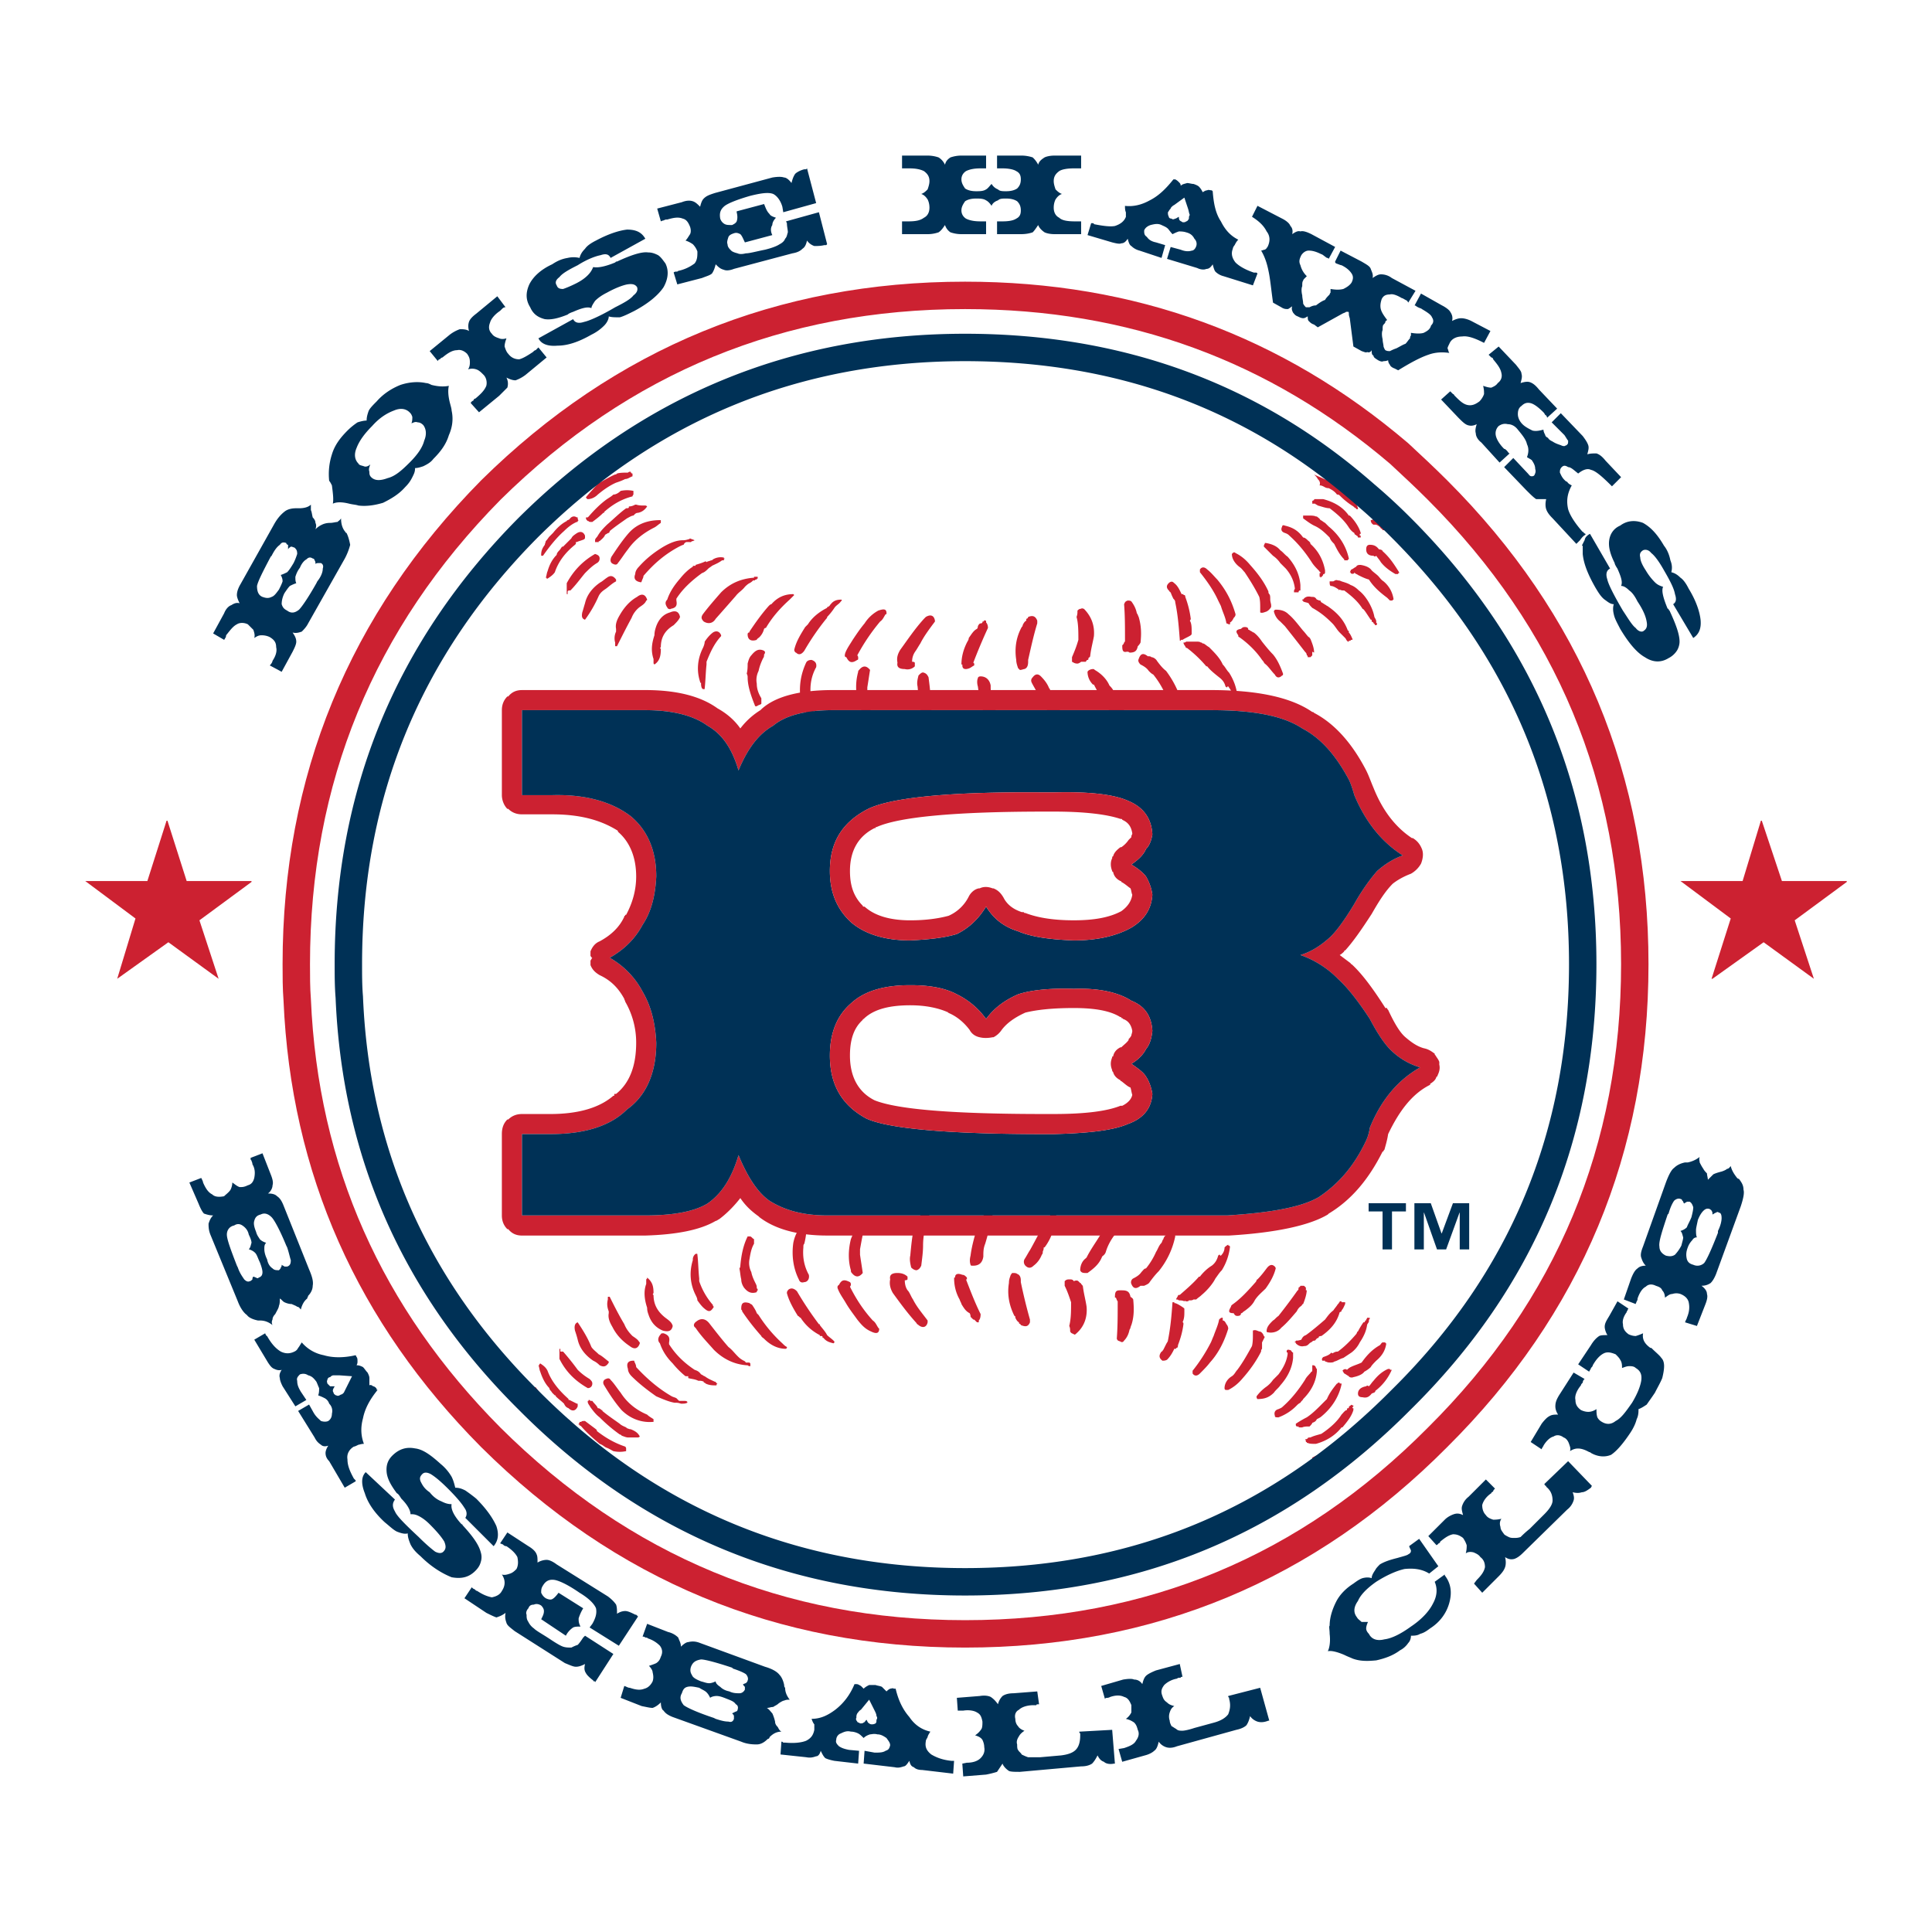
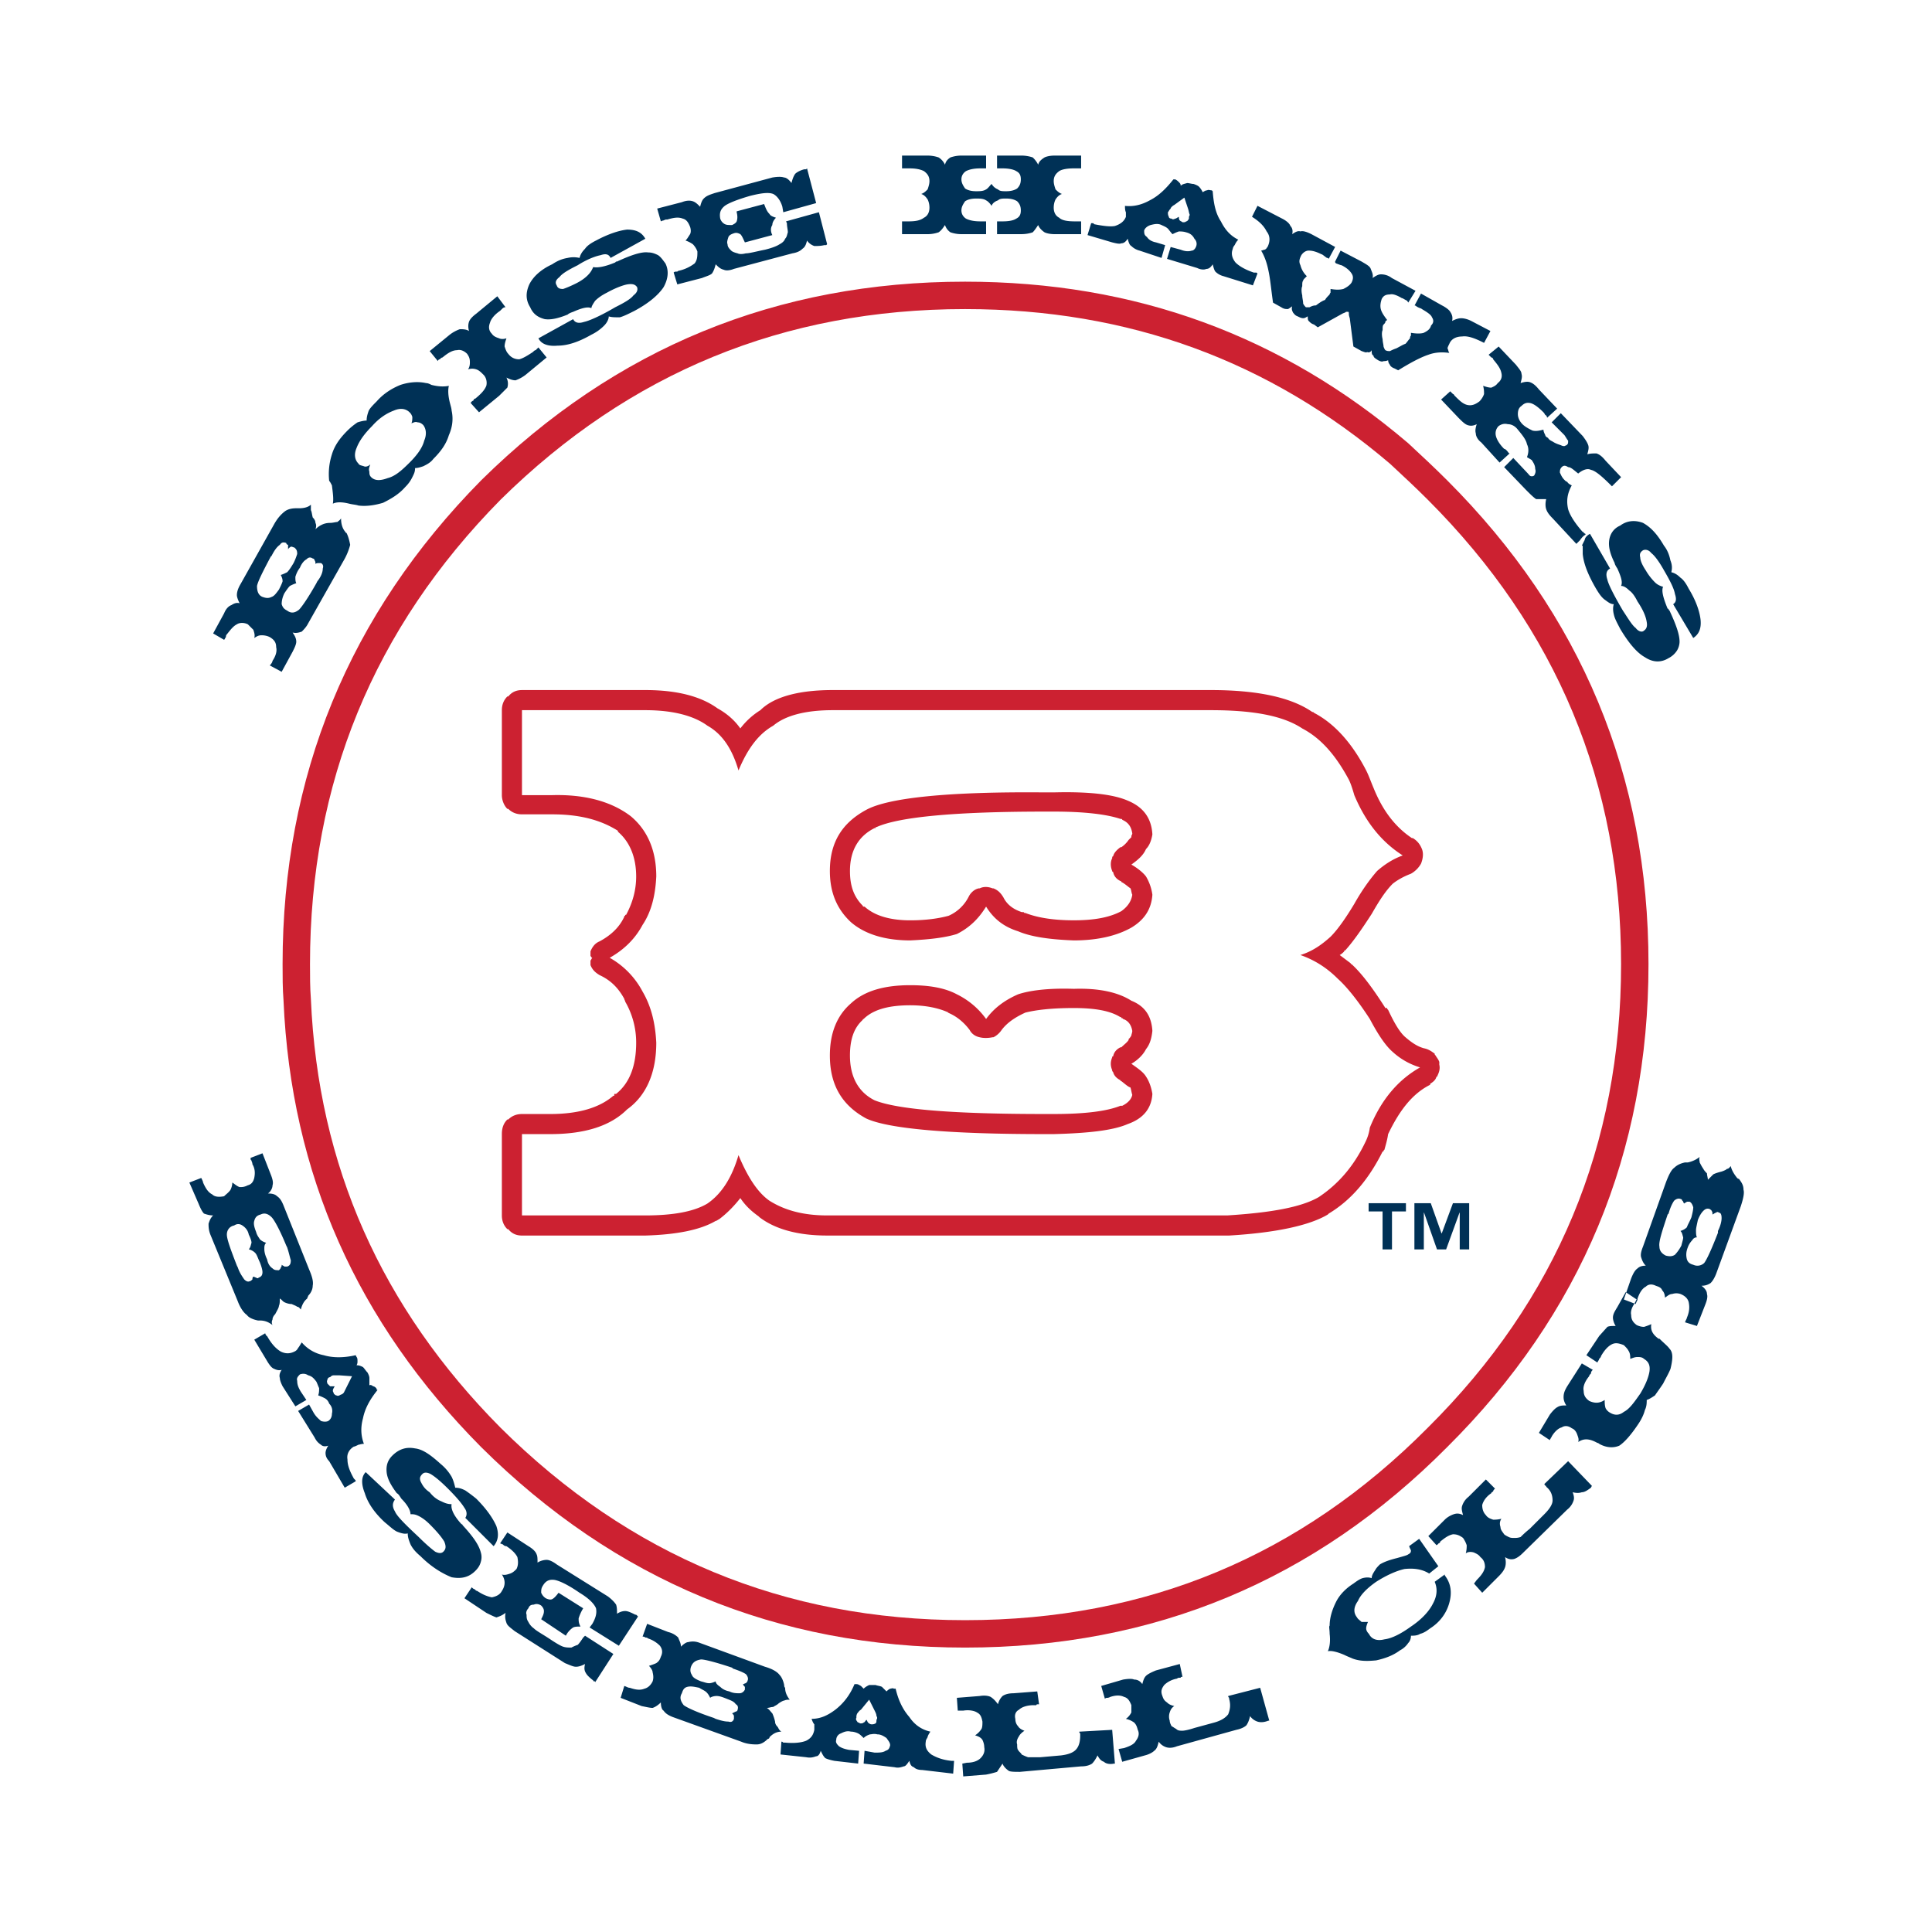
<svg xmlns="http://www.w3.org/2000/svg" width="2500" height="2500" viewBox="0 0 192.756 192.756">
  <path fill-rule="evenodd" clip-rule="evenodd" fill="#fff" d="M0 0h192.756v192.756H0V0z" />
-   <path d="M49.615 49.798C36.671 62.741 30.199 78.33 30.199 96.742c0 18.322 6.472 33.91 19.417 46.945 13.035 12.943 28.623 19.508 47.037 19.508 18.321 0 33.911-6.564 46.946-19.508 12.943-13.035 19.414-28.623 19.414-46.945 0-18.413-6.471-34.001-19.414-46.944-13.035-13.036-28.625-19.508-46.946-19.508-18.415.001-34.003 6.472-47.038 19.508z" fill-rule="evenodd" clip-rule="evenodd" fill="#fff" />
-   <path d="M148.701 33.025l-1.914-1.003c-.363-.182-.729-.273-1.002-.273s-.547.091-.912.273c.092-.364 0-.638-.182-.911-.092-.183-.457-.456-.82-.638l-2.098-1.185-.639 1.185c.092 0 .184.091.184.091.273.182.455.182.547.273.455.273.91.547 1.002.82.184.273.184.547-.092.82-.09.365-.363.547-.729.729-.273.091-.729.091-1.275 0v.274c-.092.091-.092.182-.092.273-.182.183-.273.365-.455.547-.273.091-.547.273-.912.456-.273.091-.455.182-.639.273-.182 0-.273 0-.455-.091 0 0-.092-.091-.182-.364 0-.183-.092-.456-.092-.729-.092-.364-.092-.729 0-.911 0-.274 0-.456.092-.547.09-.091.182-.183.182-.274s.182-.182.182-.182c-.273-.364-.547-.729-.637-1.094-.092-.365 0-.729.09-1.003.184-.364.457-.456.82-.456.273-.091.73.092 1.186.365.092 0 .182.091.547.273 0 .091.092.091.092.182l.729-1.185-2.369-1.276a1.751 1.751 0 0 0-1.094-.365c-.273 0-.547.182-.82.365.09-.365-.092-.639-.184-.912s-.455-.456-.912-.729l-2.096-1.094-.547 1.094c0 .091 0 .091.092.183.273.091.455.182.547.182.547.273.82.547 1.002.82s.182.547 0 .912c-.182.273-.455.456-.82.638-.365.091-.729.091-1.277 0v.364s-.09.091-.09.182c-.182.183-.365.365-.457.547-.271.091-.545.273-.91.547-.273 0-.455.091-.639.183h-.363a1.246 1.246 0 0 1-.275-.365c0-.274-.09-.547-.09-.82-.092-.364-.092-.729 0-.912 0-.273 0-.457.09-.547 0-.091.092-.182.184-.273s.092-.091.182-.183a2.273 2.273 0 0 1-.637-1.094c-.184-.365-.092-.638.09-1.002.182-.274.457-.456.73-.456.363 0 .729.091 1.275.364.092 0 .273.183.547.365.092 0 .092 0 .182.091l.639-1.185-2.369-1.276c-.365-.183-.822-.365-1.094-.273-.275-.091-.549.091-.822.273.092-.365 0-.638-.182-.821-.092-.273-.455-.547-.82-.729l-2.461-1.276-.547 1.094c.729.456 1.186.911 1.459 1.458.363.456.363 1.002.09 1.55-.09.091-.09.182-.273.273-.09 0-.271.091-.365.091.275.456.549 1.094.73 2.005.182.821.273 1.915.457 3.19l.818.457c.273.182.457.182.639.182.09 0 .182-.091.455-.273-.09.273 0 .456.092.638.092.091.182.273.455.365.184.091.365.182.547.182.184 0 .275-.091.457-.182 0 .182 0 .364.092.455.182.183.273.274.547.365l.363.273 2.461-1.367c.184-.091.273-.091.365-.183h.182c.092 0 .092.091.092.183 0 .091 0 .182.092.456l.363 2.826.82.456c.273.092.457.183.549.092.182.091.363 0 .455-.183 0 .274 0 .456.182.547 0 .182.184.273.457.456.182.091.363.183.547.091.09 0 .273 0 .455-.091a.7.7 0 0 0 .182.456c0 .091.184.273.457.364l.363.183c1.186-.729 2.189-1.276 3.008-1.55.729-.273 1.459-.273 2.098-.182-.092-.091-.092-.274-.182-.456 0-.091.09-.273.182-.456.182-.456.639-.729 1.275-.729.549-.091 1.277.183 2.006.547l.182.091.635-1.184zM151.709 38.221c.092-.365.184-.638.092-.912 0-.274-.273-.547-.547-.912l-1.732-1.823-1.002.82.273.273c.09 0 .182.091.182.183.455.547.729.911.82 1.367.092.365 0 .729-.365 1.003-.182.273-.455.364-.637.456-.273 0-.547-.091-.82-.182.09.364.09.547.09.82-.09.274-.273.547-.455.729-.365.274-.729.457-1.184.365-.457-.091-.822-.456-1.277-.912-.092-.091-.092-.182-.182-.182a23.422 23.422 0 0 1-.273-.273l-.912.82 1.732 1.823c.363.364.637.638.912.729.271.091.547.091.91-.091-.092.273-.182.638-.092.911 0 .274.184.639.547.912l1.824 2.005 1.002-.911c-.09 0-.182-.183-.273-.274-.09-.091-.182-.182-.273-.182-.455-.456-.729-.912-.82-1.277s0-.729.273-1.002c.273-.183.547-.273.912-.183.365 0 .729.183 1.002.547.457.547.82 1.003.912 1.459.182.364.182.82 0 1.276.092.091.182.091.273.182.092 0 .092.091.182.091.184.273.365.547.365.912.092.273 0 .456-.092.638-.09.092-.182.092-.273.092-.182 0-.273-.183-.363-.274l-1.459-1.549-.912.912 2.188 2.279c.457.456.73.729 1.004.912h1.002c-.09.364-.09.729 0 1.002.092.273.273.547.639.911l2.371 2.552.363-.364c.184-.274.365-.456.547-.547v-.092c-.092 0-.092-.091-.182-.091 0-.092 0-.092-.092-.092-.729-.82-1.275-1.641-1.457-2.278-.184-.82-.094-1.549.363-2.37-.182-.091-.363-.183-.457-.364-.09 0-.182-.092-.273-.183-.273-.273-.363-.547-.455-.729 0-.182 0-.365.182-.547.184-.182.365-.182.641 0 .271 0 .545.273 1.002.638.455-.365.912-.547 1.275-.365.455.092 1.094.639 2.096 1.641l.912-.912-1.549-1.641c-.365-.456-.639-.638-.912-.729-.273 0-.639 0-.91.091.09-.365.182-.638.09-.912-.09-.273-.273-.547-.547-.912l-2.188-2.279-.912.912 1.275 1.276c.184.273.273.456.367.547 0 .183 0 .365-.094.365 0 .091-.09.091-.273.182-.09 0-.182 0-.363-.091-.273-.091-.547-.182-.82-.365-.182-.091-.365-.182-.457-.365-.182-.091-.271-.182-.271-.273-.092-.183-.184-.364-.184-.547-.363.091-.729.183-1.094.091-.365-.182-.729-.364-1.002-.638s-.457-.638-.457-1.002.092-.639.365-.82c.273-.274.547-.364.912-.274.363.091.82.456 1.275.912 0 0 .092.09.184.273.09 0 .182.182.182.273l1.002-.912-1.822-1.915c-.365-.456-.639-.638-.912-.729-.275-.087-.641.003-.914.095zM158.09 53.991V53.9c-.09.182-.182.364-.271.547h.09V55.267c.092 1.002.547 2.097 1.275 3.373.273.456.547.912.912 1.185.273.183.547.456.912.456-.092.273-.092.638 0 1.002.092.456.363.912.639 1.458.818 1.368 1.641 2.371 2.461 2.826.82.547 1.641.547 2.369.092.365-.183.639-.456.82-.729s.273-.638.273-.911c0-.73-.363-1.732-1.002-3.1l-.092-.091c0-.091 0-.091-.092-.091-.455-1.094-.637-1.823-.455-2.188-.273-.091-.547-.182-.82-.456a5.792 5.792 0 0 1-.91-1.185c-.365-.547-.549-1.003-.549-1.276-.09-.365 0-.547.273-.729.184-.091.547-.091.822.273.363.274.818.912 1.275 1.732.637 1.094 1.002 1.823 1.094 2.37.182.547.092.821-.182 1.003l2.004 3.372c.547-.365.82-.912.73-1.823-.092-.821-.457-1.915-1.186-3.099-.273-.547-.547-.911-.82-1.094-.273-.273-.547-.456-.912-.547.092-.365.092-.729-.092-1.185-.09-.455-.273-1.002-.637-1.458-.639-1.094-1.275-1.823-2.098-2.279-.729-.273-1.549-.273-2.277.273-.639.273-1.004.82-1.094 1.459-.092.638.09 1.367.547 2.278 0 .091.09.273.271.547.365.82.547 1.367.365 1.732.273 0 .547.182.82.455.273.183.547.547.82 1.095.547.82.822 1.458.912 2.005.092.456 0 .729-.273.912-.182.182-.547.091-.82-.273-.365-.273-.73-.912-1.277-1.732-.91-1.549-1.457-2.644-1.549-3.099-.182-.547-.09-.912.273-1.095l-2.006-3.464c-.182.092-.271.183-.363.273s-.18.275-.18.457zM170.305 117.07c-.092-.092-.273-.273-.363-.455-.184-.273-.273-.457-.365-.639 0-.184-.092-.273 0-.547a2.84 2.84 0 0 1-1.186.547h-.273c-.455.092-.82.273-1.094.547-.273.182-.547.729-.82 1.459l-2.279 6.381c-.182.455-.273.82-.182 1.094s.182.547.457.82c-.365 0-.639.09-.822.273-.273.182-.455.547-.639 1.002l-.729 2.096 1.186.457c0-.092.092-.182.092-.273.09-.092.09-.184.09-.273.184-.547.457-1.004.822-1.186.271-.273.637-.273 1.002-.092.273.092.547.184.637.457.184.182.273.455.273.729.273-.182.457-.365.73-.365.273-.09.547-.09.82 0 .455.184.729.457.82.822.09.455.09.91-.182 1.549 0 .092-.092.182-.184.455l1.186.365.82-2.096c.182-.457.273-.82.182-1.096 0-.273-.182-.547-.547-.82.365 0 .639-.09.912-.273.182-.182.365-.455.547-.91l2.461-6.746c.273-.82.365-1.367.273-1.641 0-.455-.182-.729-.455-1.094-.092 0-.182-.092-.182-.092-.365-.455-.549-.82-.639-1.184-.092.09-.182.273-.365.273-.092.09-.273.182-.547.273-.363.09-.637.182-.82.273l-.547.547c.001-.182-.09-.455-.09-.637zm-2.278 3.008c.09-.092.182-.092.273-.182h.271c.184.09.275.273.365.547 0 .273-.09.637-.182 1.002-.184.455-.365.73-.455 1.002-.184.184-.365.273-.639.367.182.18.182.363.273.637 0 .182-.092.457-.182.82a4 4 0 0 1-.639.912c-.273.182-.547.182-.912.09-.365-.182-.639-.455-.639-.91-.09-.455.273-1.549.82-3.191l.092-.092c.182-.637.365-1.002.547-1.275.184-.184.455-.273.639-.184.092 0 .182.092.182.184.095 0 .095.181.186.273zm1.276 3.373c-.092-.182-.092-.457-.092-.73 0-.182.092-.545.184-1.002.182-.455.363-.73.547-.912.182-.182.363-.273.639-.182.09.092.182.092.182.182.09.092.09.182.09.365.184-.092.275-.184.365-.184.092-.09.184-.09.273 0 .184 0 .273.184.273.547 0 .275-.09.73-.363 1.279v.18c-.639 1.643-1.096 2.645-1.369 3.01a.972.972 0 0 1-1.094.182c-.365-.092-.547-.273-.637-.547-.092-.365-.092-.729.09-1.186.092-.273.273-.545.457-.729a.5.5 0 0 1 .455-.273zM159.549 133.295c-.273.184-.547.457-.82.912l-1.275 1.914 1.094.73c.09-.184.182-.273.182-.365.092-.092.182-.184.182-.273.365-.639.73-1.004 1.094-1.186.365-.182.73-.092 1.186.092.182.182.365.363.457.545.182.275.182.549.182.822.273-.092.455-.184.729-.184.182 0 .455 0 .639.184.455.273.639.639.547 1.275-.092.547-.365 1.277-.912 2.188-.639.912-1.094 1.551-1.641 1.824-.455.363-.91.363-1.367.09a1.085 1.085 0 0 1-.455-.455c-.092-.273-.092-.547-.092-.82-.273.182-.547.273-.82.273s-.547-.092-.729-.182c-.365-.273-.547-.547-.547-1.004-.092-.363.092-.91.547-1.457 0-.092.092-.184.182-.273 0-.184.092-.273.182-.365l-1.094-.639-1.459 2.279c-.271.455-.363.729-.363 1.094 0 .273.092.547.273.82-.365 0-.639 0-.912.182-.182.092-.455.365-.729.73l-1.094 1.824 1.094.729c0-.092.092-.182.092-.182 0-.092.09-.092.09-.184.273-.455.639-.82 1.002-.91.275-.184.639-.184 1.004.09.273.092.457.365.547.639.092.273.182.455.092.729.547-.363 1.094-.363 1.914.092 0 0 .09 0 .182.09.639.365 1.367.457 2.006.184.547-.365 1.184-1.094 1.914-2.189.363-.547.547-1.002.639-1.367.182-.363.182-.729.182-1.002.273-.092.547-.273.82-.455.182-.273.457-.639.82-1.186.273-.547.547-1.002.729-1.457.092-.365.184-.822.184-1.188 0-.363-.092-.639-.273-.82-.184-.273-.547-.547-1.002-1.002h-.092c-.639-.455-.82-.912-.73-1.459a5.727 5.727 0 0 1-.729.273c-.273 0-.547-.09-.73-.182-.363-.273-.547-.547-.547-1.002-.09-.365.092-.82.365-1.186 0-.092.092-.182.092-.182 0-.092.09-.184.09-.184l-1.094-.729-.818 1.459c-.273.455-.457.729-.457 1.094 0 .182.092.547.273.82-.371.002-.645.002-.826.092zM154.9 149.703c0 .365-.273.822-.82 1.369l-1.459 1.457c-.455.365-.729.639-.912.82-.273.092-.455.092-.637.092-.184 0-.365 0-.547-.092-.184-.092-.365-.182-.457-.273-.182-.273-.365-.455-.365-.729-.09-.273-.09-.547.092-.82-.365.092-.639.092-.82.092-.273-.092-.547-.184-.729-.457-.273-.273-.365-.637-.365-1.002.092-.365.365-.822.912-1.186 0-.092.09-.092.182-.184 0-.09.092-.182.182-.273l-.91-.91-1.732 1.73a1.88 1.88 0 0 0-.639.912c-.09.275 0 .547.092.912-.365-.182-.639-.182-.912-.09-.273.09-.637.271-.91.547l-1.643 1.639.82.912c.092-.092.184-.092.184-.182.092 0 .184-.092.184-.182.455-.365.818-.639 1.275-.73.363 0 .637.092 1.002.365.182.273.273.455.365.729 0 .184 0 .455-.092.82.184-.182.547-.182.82-.092.182.092.455.184.639.457.363.273.455.637.455 1.002-.092.457-.365.82-.82 1.277l-.273.363.82.912 1.641-1.641c.365-.365.547-.639.639-.912s.092-.639 0-1.002c.273.182.547.273.912.182.273-.092.547-.273.91-.639l4.375-4.283a1.85 1.85 0 0 0 .639-.912c.092-.273 0-.547-.09-.82.365.092.637.092.912 0 .271 0 .547-.182.91-.455l.092-.184-2.369-2.461-2.371 2.279c0 .092.092.092.092.182.09 0 .09 0 .09.092.455.367.636.822.636 1.369zM73.499 21.175c.091.365.091.638 0 .912-.092.183-.273.273-.457.364-.364 0-.547 0-.729-.091s-.365-.273-.456-.547c-.091-.547 0-.912.456-1.276.365-.273 1.276-.638 2.552-1.003 1.095-.273 1.824-.364 2.279-.182.365.182.729.638.912 1.276l.091.547 3.281-.912-.911-3.464-.091.091h-.182c-.365.091-.729.273-.912.456-.183.274-.273.547-.365.912-.273-.365-.546-.547-.729-.547-.273-.091-.638-.091-1.185 0L71.31 19.26c-.547.182-.82.273-1.094.547-.183.182-.273.455-.365.82-.273-.273-.456-.456-.729-.547-.273-.091-.638-.091-1.093.091l-2.461.638.365 1.276s.183-.091.273-.091c.183-.091.183-.091.365-.091.639-.183 1.094-.273 1.55-.091.364.091.546.365.729.82.091.273.091.547 0 .729-.183.273-.273.456-.456.638.273.091.456.183.729.365.183.182.365.456.457.729 0 .456 0 .82-.273 1.185a4.101 4.101 0 0 1-1.55.729s-.091 0-.182.091c-.182 0-.273 0-.364.092l.364 1.185 2.461-.638c.456-.183.82-.274 1.003-.456.182-.273.273-.547.364-.912.273.274.456.456.821.547.183.091.547.091 1.003-.091l5.833-1.55c.547-.091.82-.273 1.002-.456.273-.182.365-.456.456-.82.182.273.456.456.729.547.274 0 .638 0 1.003-.091h.182l.091-.091-.82-3.19-3.281.912.09.183c0 .364.092.638.092.911-.092.273-.092.456-.273.639-.092.273-.365.455-.547.546-.273.182-.729.365-1.458.547-.912.182-1.55.364-1.914.364-.365.091-.638.091-.82 0-.364-.091-.547-.182-.638-.273-.183-.183-.365-.364-.365-.638-.091-.182 0-.456.091-.729.091-.182.274-.273.547-.364.273-.092.455 0 .638.091.182.182.273.456.455.82l2.735-.729c-.183-.364-.183-.729 0-1.003 0-.273.183-.546.364-.729-.273-.091-.547-.182-.638-.365-.273-.273-.365-.547-.547-1.002l-2.734.729v.091h-.001zM90.361 22.086h-.364v1.276h2.552c.456 0 .821-.091 1.094-.183.273-.182.456-.456.638-.729.091.274.273.547.547.729.273.092.638.183 1.094.183h2.46v-1.276H97.835c-.637 0-1.093-.091-1.458-.273-.273-.182-.456-.456-.456-.82 0-.365.182-.638.365-.912.273-.182.638-.272 1.094-.272.365 0 .729 0 1.002.182.184.091.365.273.549.547.09-.273.363-.456.637-.547.182-.182.457-.182.82-.182.455 0 .82.091 1.094.272.273.274.365.547.365.912 0 .364-.092.638-.457.82-.273.182-.729.273-1.365.273H99.476v1.276h2.371c.547 0 .912-.091 1.186-.183.182-.182.363-.456.547-.729.09.274.363.547.637.729.184.092.547.183 1.004.183h2.643v-1.276h-.636c-.73 0-1.277-.091-1.551-.365-.365-.182-.547-.547-.547-1.003 0-.364.092-.638.182-.82.184-.273.365-.456.639-.547-.273-.091-.455-.273-.639-.456-.09-.273-.182-.547-.182-.82 0-.455.182-.729.547-1.002.273-.183.82-.274 1.459-.274h.728v-1.276h-2.643c-.457 0-.82.091-1.004.182-.273.182-.547.364-.637.729a2.541 2.541 0 0 0-.547-.729 3.581 3.581 0 0 0-1.186-.182h-2.371v1.276h.549c.545 0 1.092.091 1.365.274.365.182.457.456.457.82 0 .365-.092.638-.365.912-.273.182-.639.274-1.094.274-.363 0-.639 0-.82-.183a1.278 1.278 0 0 1-.637-.547c-.184.182-.365.456-.549.547-.273.183-.637.183-1.002.183-.456 0-.82-.092-1.094-.274-.183-.273-.365-.546-.365-.912 0-.364.182-.638.456-.82.365-.183.821-.274 1.458-.274h.547v-1.276h-2.46c-.456 0-.821.091-1.094.182-.273.182-.456.364-.547.729a1.691 1.691 0 0 0-.638-.729 3.402 3.402 0 0 0-1.094-.182h-2.552v1.276h.729c.638 0 1.094.091 1.459.274.364.273.547.547.547 1.002 0 .273-.091.547-.183.82-.182.183-.364.365-.637.456.273.091.455.274.637.547.091.182.183.456.183.82 0 .456-.183.821-.547 1.003-.365.273-.821.365-1.55.365h-.274zM109.049 22.269h-.184l-.363 1.185 2.461.729c.365.091.729.182.912.091.273 0 .455-.182.637-.455.092.364.184.638.365.729.184.183.457.365.82.456l2.189.729.363-1.276-.912-.273c-.455-.091-.729-.273-.912-.547-.271-.182-.271-.364-.271-.638.09-.273.363-.456.637-.547.365-.091.729-.182 1.096 0 .18.091.455.183.637.365.092.091.273.364.457.547.182-.091.363-.183.637-.273.184 0 .455 0 .729.091.365.092.639.273.82.639.184.182.275.455.184.729s-.273.456-.457.456c-.273.091-.637.091-1.092-.091l-1.004-.273-.363 1.185 3.008.911c.363.183.729.183.91.092.273 0 .457-.182.639-.456.092.364.182.638.273.729.182.183.455.365.82.456l2.918.912.455-1.185c-.092-.091-.092-.091-.184-.091h-.182c-.82-.273-1.457-.638-1.822-1.003-.365-.456-.457-.912-.273-1.368 0-.091.092-.273.182-.364.092-.183.182-.365.365-.547-.73-.365-1.277-.912-1.732-1.823-.547-.82-.729-1.823-.82-3.008l-.092-.092c-.182 0-.363-.091-.455 0-.182 0-.273.092-.457.183a1.89 1.89 0 0 0-.363-.547c-.092-.091-.273-.182-.547-.273-.184 0-.457-.091-.639-.091-.273.091-.455.091-.637.273 0-.182-.092-.273-.184-.364s-.182-.183-.363-.274h-.184c-.729.912-1.459 1.641-2.369 2.097-.822.456-1.641.638-2.463.547 0 .182 0 .456.092.638v.456c-.182.456-.547.729-1.094.911-.455.091-1.184 0-2.096-.182 0-.095-.092-.095-.092-.095zm7.566-.638c-.092-.183-.092-.274-.092-.456.092-.091.092-.182.273-.365 0-.091.184-.273.365-.364l1.002-.73.365 1.094c.09.273.09.456.182.638-.092.092-.092.274-.092.365-.09.182-.182.273-.273.273-.09.091-.182.091-.363.091-.092-.091-.182-.091-.273-.183-.092-.091-.092-.273-.092-.364-.182.091-.273.182-.363.182-.184.091-.273.091-.365 0-.182.001-.274-.09-.274-.181zM65.658 25.459c-.364-.183-.638-.274-1.002-.274-.638-.091-1.731.274-3.099.912h-.091l-.091.091c-1.094.456-1.824.546-2.188.456-.091.182-.183.455-.547.82-.273.274-.638.547-1.185.821-.547.273-1.003.456-1.276.547-.364 0-.547-.091-.638-.365-.182-.273-.09-.547.274-.82.273-.365.911-.729 1.823-1.185 1.003-.638 1.824-.912 2.279-1.002.547-.183.82-.092 1.003.273l3.464-1.914c-.364-.639-.911-.912-1.823-.912-.82.091-1.915.456-3.099 1.094-.547.273-.912.547-1.094.82-.273.274-.456.547-.547.912a2.606 2.606 0 0 0-1.185 0c-.547.091-1.003.273-1.55.638-1.185.547-1.914 1.276-2.279 2.006-.365.82-.365 1.549.091 2.279.274.638.73 1.002 1.458 1.185.638.091 1.368-.091 2.279-.456.091-.091.273-.182.547-.273.82-.365 1.458-.547 1.823-.365 0-.182.183-.456.365-.729.273-.273.638-.546 1.185-.82.82-.456 1.549-.729 2.005-.82.547-.091.82 0 1.002.273.091.274 0 .547-.364.821-.273.364-.911.729-1.823 1.185-1.55.912-2.644 1.367-3.099 1.458-.547.183-.912.091-1.094-.273l-3.464 1.914c.273.547.911.82 1.914.729 1.003 0 2.097-.365 3.373-1.094a4.589 4.589 0 0 0 1.277-.912c.273-.273.455-.638.455-.911.273.091.639.091 1.094.091.365-.091.912-.364 1.458-.638 1.367-.729 2.37-1.549 2.917-2.37.457-.82.547-1.641.183-2.37-.274-.366-.457-.639-.731-.822zM46.79 33.025c-.273-.182-.638-.182-.912-.182a3.708 3.708 0 0 0-1.003.547l-2.005 1.64.82 1.002c0-.091.091-.182.183-.182.091-.091.182-.183.273-.183.547-.456 1.002-.729 1.459-.729.364-.091.729.091 1.002.365.183.273.273.456.273.82 0 .183 0 .456-.183.729.274-.092.547-.092.821 0 .274.091.456.273.729.546.273.274.364.729.273 1.094-.182.455-.546.82-1.094 1.276a.196.196 0 0 0-.182.182c-.182.09-.273.183-.273.273l.821.912 2.005-1.642.82-.82a1.32 1.32 0 0 0-.091-1.002c.364.182.638.273.912.273a3.69 3.69 0 0 0 1.002-.547l2.097-1.732-.82-1.002-.273.273c-.091 0-.183.091-.273.183-.547.364-1.003.638-1.368.729-.456 0-.82-.183-1.094-.547-.182-.182-.273-.456-.365-.729 0-.273.091-.547.183-.82-.273.091-.547.091-.729 0-.273-.091-.547-.183-.729-.456-.273-.273-.365-.638-.183-1.094.091-.364.456-.82 1.002-1.185l.183-.182c.091-.091.183-.182.365-.182l-.82-1.094-2.097 1.732c-.365.273-.638.547-.729.82-.092.276-.092.549 0 .914zM44.784 38.495c-.456.091-1.003.091-1.732-.092-.183-.091-.364-.182-.547-.182-.821-.183-1.732-.092-2.552.182-.912.365-1.732.912-2.37 1.641-.365.365-.73.73-.821 1.003-.091.274-.183.547-.183.912-.273 0-.638.091-.911.182a6.654 6.654 0 0 0-1.003.82c-.729.729-1.276 1.459-1.549 2.371a6.388 6.388 0 0 0-.274 2.643c.092.092.183.273.274.456.091.729.182 1.368.091 1.823.364-.183.912-.183 1.641 0 .364.091.638.091.912.183.729.091 1.549 0 2.461-.274.729-.364 1.55-.82 2.188-1.55.365-.365.547-.638.729-1.002.182-.365.273-.547.273-.912.273 0 .547-.091.82-.182.365-.183.729-.365 1.002-.729.729-.729 1.276-1.458 1.55-2.37.364-.82.456-1.641.273-2.461 0-.182-.091-.456-.183-.82-.18-.731-.18-1.278-.089-1.642zm-7.657 4.01c.729-.82 1.458-1.277 2.188-1.55.638-.274 1.185-.182 1.549.183.092.09.183.182.274.455 0 .183 0 .456-.091.639.273-.091.365-.183.638-.091.183 0 .365.091.547.273.273.364.365.912.091 1.549-.182.729-.729 1.459-1.459 2.188-.82.821-1.458 1.368-2.188 1.55-.729.273-1.276.273-1.641-.091-.183-.183-.183-.365-.183-.547-.091-.273 0-.456.091-.729-.182.183-.456.274-.638.183-.274-.091-.456-.091-.547-.273-.365-.365-.456-.912-.183-1.55.276-.731.822-1.46 1.552-2.189zM29.834 50.709h-.273c-.456 0-.82.091-1.094.274-.364.273-.729.638-1.094 1.276L24 58.275c-.273.456-.365.821-.365 1.094 0 .182.091.456.273.82-.273-.09-.546 0-.82.183-.273.091-.547.364-.729.82l-1.094 2.006 1.094.638c.091-.092.091-.183.182-.273 0-.091 0-.182.092-.274.364-.455.638-.82 1.002-1.002.273-.183.729-.183 1.094 0l.547.547c.091.273.182.547.091.82.273-.182.456-.273.729-.273.364 0 .638.091.82.182.455.273.638.547.638 1.003.091.364 0 .82-.365 1.367 0 .091-.092.273-.273.456l1.185.638 1.094-2.005c.182-.365.364-.729.364-1.002 0-.365-.183-.638-.364-.912.364.092.638 0 .911-.091.182-.182.456-.456.638-.82l3.556-6.29a6.185 6.185 0 0 0 .638-1.549c-.091-.456-.183-.821-.365-1.185-.091 0-.091-.092-.182-.183-.273-.364-.365-.82-.365-1.276-.092.183-.274.274-.365.365-.182 0-.455.091-.729.091-.365 0-.638.091-.82.183a2.093 2.093 0 0 0-.639.456c.091-.274.091-.456 0-.638 0-.182-.091-.364-.273-.547-.091-.365-.091-.547-.183-.729v-.547c-.271.27-.727.361-1.183.361zm-1.093 3.646v.456c.091-.183.182-.183.273-.273.183 0 .274.091.365.091.183.183.273.274.273.639-.091.273-.182.547-.364.911-.274.456-.456.729-.638.912-.183.091-.364.183-.638.274.091.182.182.364.182.638-.091.273-.182.456-.365.821-.273.365-.456.638-.729.729-.364.183-.638.091-.911 0-.455-.182-.547-.639-.547-1.094.092-.456.547-1.368 1.367-2.917l.091-.091c.273-.547.547-.912.821-1.094.183-.274.365-.274.639-.183-.001.09.089.181.181.181zm1.823 1.459c.182-.182.365-.273.638-.091.091 0 .183.091.183.182.091.091.091.273.091.365.091-.091.183-.091.273-.091h.273c.182.091.274.273.182.547 0 .365-.182.82-.546 1.276l-.091.183c-.821 1.458-1.458 2.37-1.732 2.643-.456.365-.821.365-1.185.091-.364-.183-.456-.365-.547-.638 0-.365.091-.729.273-1.094.183-.274.365-.547.547-.729.182-.091.365-.183.638-.273-.091-.183-.091-.364-.091-.639.091-.273.182-.546.456-.911.182-.457.455-.73.638-.821zM136.852 157.453c-.273-.092-.547-.092-.912 0-.273.09-.547.271-.912.545-.729.457-1.367 1.094-1.73 1.824-.365.729-.639 1.549-.639 2.369-.092.092 0 .365 0 .82.09.73 0 1.367-.182 1.732.363-.09 1.002.092 1.641.365.363.182.637.273.82.363.729.273 1.459.273 2.369.184.82-.184 1.641-.455 2.371-1.002.363-.184.637-.457.82-.73.182-.182.273-.455.273-.729.273 0 .637 0 .912-.184.363-.09.637-.273 1.002-.547 1.004-.639 1.641-1.549 1.914-2.553.273-1.002.182-1.914-.455-2.734v-.09l-1.004.729c.273.639.273 1.367-.182 2.188-.365.73-1.094 1.549-2.188 2.279-1.004.729-1.914 1.186-2.645 1.275-.729.184-1.275 0-1.549-.547-.182-.184-.273-.365-.273-.547s.092-.455.182-.639h-.639c-.182-.182-.363-.273-.455-.455-.365-.455-.365-1.002.092-1.641.273-.639.912-1.275 1.822-1.914 1.004-.639 2.006-1.094 2.826-1.275.912-.092 1.732 0 2.461.455l.912-.729-1.914-2.736-1.002.73c.09.273.182.363.182.455 0 .182-.092.273-.273.365-.092.09-.457.182-1.094.363-.73.184-1.277.365-1.732.639-.182.184-.365.365-.455.547-.183.276-.364.55-.364.825zM103.488 168.754l-2.371.184c-.455 0-.82.09-1.092.273a1.751 1.751 0 0 0-.457.82c-.273-.365-.455-.547-.729-.73-.184-.09-.547-.182-1.094-.09l-2.279.182.09 1.277h.547c.547-.092 1.095 0 1.368.182.363.184.455.455.547.912 0 .273 0 .547-.092.729a2.15 2.15 0 0 1-.639.639c.273.092.547.182.73.455.09.182.182.455.182.73.092.455-.092.818-.365 1.092s-.729.457-1.367.457l-.456.09.091 1.277 2.278-.182a9.65 9.65 0 0 0 1.094-.273l.549-.822c.09.275.363.547.637.73.182.092.639.092 1.094.092l6.107-.547c.457 0 .82-.092 1.094-.275.184-.182.365-.455.547-.82.184.365.365.547.639.639.184.182.547.273 1.002.182h.092l-.273-3.371-3.281.182c0 .092 0 .092.092.182v.184c0 .547-.092 1.094-.457 1.457-.273.273-.729.457-1.459.547l-2.096.184h-1.184c-.275-.092-.457-.184-.641-.273-.09-.184-.273-.273-.363-.457-.092-.09-.092-.363-.092-.547-.092-.273 0-.547.182-.818.092-.184.273-.365.547-.549-.273-.09-.547-.273-.637-.455-.184-.182-.273-.455-.273-.729-.092-.365 0-.729.363-.912.273-.273.82-.455 1.459-.455h.273c0-.092.092-.092.273-.092l-.18-1.281zM92.549 173.312c0-.09.091-.273.274-.547-.821-.182-1.55-.639-2.097-1.459-.638-.729-1.093-1.641-1.367-2.826h-.183c-.091-.09-.273 0-.364 0-.183.092-.274.184-.365.273l-.456-.455c-.183-.092-.364-.092-.638-.182h-.639c-.182.09-.364.182-.547.363l-.273-.273c-.182-.09-.273-.182-.456-.182h-.183c-.455 1.094-1.093 1.914-1.913 2.553-.73.547-1.459.912-2.37.912.091.273.182.455.273.547v.547c-.091.455-.273.82-.82 1.094-.456.182-1.185.273-2.096.182h-.183c-.091-.092-.091-.092-.183-.092l-.091 1.277 2.552.273c.456.09.729 0 1.002-.092.183 0 .365-.182.456-.547.182.365.273.547.456.729.182.092.456.184.911.273l2.37.273.091-1.275-1.003-.092c-.456-.09-.729-.182-1.002-.363-.183-.184-.364-.365-.273-.639 0-.273.182-.547.455-.639.365-.182.639-.273 1.003-.182.274 0 .547.092.729.182.182.092.365.275.547.457.183-.182.365-.273.639-.365.182 0 .364-.092.729 0 .365 0 .638.184.912.365.183.273.365.455.365.729-.091.365-.183.455-.457.547-.273.182-.638.182-1.094.182l-1.002-.182-.092 1.275 3.099.365c.365.092.638 0 .912-.09.182 0 .365-.275.547-.549.092.365.183.549.456.639.182.182.456.273.82.273l3.099.365.091-1.277h-.273c-.911-.09-1.549-.363-2.005-.637-.456-.365-.638-.729-.547-1.277.002-.179.093-.271.184-.453zm-5.104-2.095c.091.09.091.273 0 .365 0 .182 0 .271-.091.363-.183.092-.273.092-.365.092a.396.396 0 0 1-.273-.092c-.182-.092-.182-.273-.273-.363-.091.09-.182.271-.273.271-.091.092-.182.092-.365.092-.091-.092-.274-.092-.274-.182-.09-.092-.182-.273-.09-.365 0-.182 0-.273.09-.455.092-.092.183-.273.365-.365l.82-1.002.547 1.094c.091.182.182.365.182.547zM78.238 168.117c-.091-.457-.273-.82-.456-1.004-.273-.363-.82-.637-1.458-.82l-6.472-2.369c-.456-.182-.82-.182-1.185-.09-.182 0-.456.182-.729.455 0-.365-.182-.639-.273-.912a2.089 2.089 0 0 0-1.002-.549l-2.097-.818-.456 1.275c.091 0 .183 0 .273.092.091 0 .183 0 .273.092a2.92 2.92 0 0 1 1.185.729c.274.365.274.729.091 1.094-.091.273-.183.455-.456.639-.182.09-.456.182-.729.273.183.182.365.455.365.639.091.363.091.637 0 .91-.182.365-.456.639-.82.729-.456.184-.912.092-1.459-.09-.182 0-.273-.092-.546-.184l-.365 1.186 2.097.822c.456.09.82.182 1.094.182.273-.092.546-.273.82-.547 0 .365.091.729.273.82.183.273.457.455.912.637l6.836 2.461c.638.273 1.276.273 1.55.273.456 0 .82-.273 1.094-.547.092 0 .183-.09.183-.182.364-.365.729-.547 1.185-.547-.182-.092-.273-.273-.364-.455-.091-.092-.273-.273-.273-.547a4.266 4.266 0 0 0-.273-.82c-.183-.182-.273-.365-.547-.547.273 0 .364-.092.638-.092.092-.09.365-.182.547-.365.273-.182.456-.273.547-.273.183-.09.365-.09.547-.09-.274-.365-.456-.73-.456-1.186-.094-.092-.094-.184-.094-.274zm-5.196-1.732l.091.092c.547.182 1.003.365 1.276.547.182.182.273.455.182.637 0 .092-.091.184-.182.275-.092 0-.183.09-.273.09 0 .092.091.182.182.273v.273c-.091.182-.273.365-.546.365s-.638 0-1.002-.184c-.456-.09-.729-.273-.912-.455-.273-.182-.456-.363-.456-.547-.182.092-.455.184-.638.184-.273 0-.455-.092-.82-.184-.456-.182-.821-.363-.912-.639-.182-.271-.182-.545-.091-.82.182-.455.456-.637 1.003-.729.364.001 1.457.275 3.098.822zm.183 4.832v.273c-.092.273-.273.363-.547.273-.365 0-.729-.092-1.277-.273l-.182-.092c-1.64-.547-2.643-1.002-3.008-1.275-.273-.365-.456-.73-.182-1.186.091-.273.182-.547.547-.639.364-.092.729 0 1.185.092.273.182.547.273.729.455.183.182.273.365.364.547.092-.092.365-.182.639-.182.273 0 .547.09 1.002.273.457.182.73.273.912.547.183.092.273.273.183.547 0 .092-.091.184-.183.184l-.365.182c.091.092.183.182.183.274zM112.057 167.57l-2.188.637.365 1.277c.092-.092.182-.092.273-.092 0 0 .09 0 .273-.092.547-.182 1.002-.182 1.367 0 .363.092.547.365.729.822v.729c-.09.184-.273.455-.547.639.365.092.547.182.82.363.184.184.273.365.365.73.182.363.092.729-.182 1.094-.184.363-.639.547-1.186.729l-.547.092.365 1.275 2.277-.639c.365-.09.729-.273.912-.455.273-.182.363-.547.455-.912.184.273.455.457.73.549.273.09.639.09 1.094-.092l5.924-1.641c.457-.092.822-.273 1.004-.457.182-.273.273-.545.363-.91.184.273.457.455.73.547.273.09.639.09 1.094-.092h.09l-.91-3.281-3.189.82c0 .09 0 .09.09.182v.092c.182.639.09 1.094-.09 1.551-.275.363-.73.637-1.369.818l-2.006.547c-.547.184-1.002.273-1.184.273-.273 0-.457 0-.639-.182-.182-.092-.273-.182-.455-.273-.092-.182-.182-.365-.182-.547a1.253 1.253 0 0 1 0-.82c.09-.273.182-.455.455-.637-.365-.092-.547-.184-.729-.365-.275-.184-.367-.365-.457-.639-.182-.457-.09-.73.182-1.094.275-.273.73-.547 1.277-.639.09-.09.182-.09.365-.09 0-.092.09-.092.182-.092l-.273-1.277-2.371.639c-.455.184-.82.365-1.002.547-.182.184-.273.455-.365.82-.182-.273-.455-.455-.82-.455-.178-.09-.543-.09-1.09.001zM36.671 136.941c-.182-.182-.274-.363-.456-.547-.183-.092-.365-.182-.638-.182.091-.182.091-.273.091-.365 0-.184 0-.365-.091-.455l-.091-.184c-1.185.273-2.278.273-3.19 0a3.806 3.806 0 0 1-2.188-1.275c-.183.273-.273.455-.364.547a.722.722 0 0 1-.365.365c-.365.182-.82.273-1.367 0-.456-.273-.912-.73-1.367-1.551-.091 0-.091-.09-.091-.09-.091-.092-.091-.184-.091-.184l-1.094.639 1.367 2.279c.183.273.364.547.638.639.183.09.456.182.73.09-.183.273-.274.547-.183.822 0 .182.091.455.273.818l1.276 2.006 1.094-.639-.547-.82c-.273-.455-.365-.729-.365-1.094-.091-.271.092-.455.273-.637.273-.092.547-.092.82.09.365.092.547.275.821.639.091.182.182.455.273.639 0 .273 0 .455-.091.729.273.092.456.182.638.273a.936.936 0 0 1 .456.547c.274.273.365.639.274 1.002 0 .273-.091.547-.365.73-.183.09-.456.09-.729 0-.182-.184-.456-.365-.729-.82l-.456-.82-1.093.637 1.641 2.645c.182.365.364.547.638.729.182.184.456.184.729.092-.183.273-.273.547-.273.729 0 .273.091.547.364.82l1.55 2.645 1.093-.639c0-.092 0-.092-.091-.182l-.091-.092c-.456-.82-.638-1.367-.638-1.914-.091-.547.183-1.002.638-1.275.091 0 .273-.092.456-.184.091 0 .273-.09.547-.09-.274-.729-.365-1.551-.091-2.553.182-.912.638-1.824 1.458-2.826h-.09v-.092c-.092-.182-.274-.273-.365-.273-.091-.09-.274-.182-.365-.09v-.729c-.001-.183-.092-.365-.183-.549zm-2.826.274l1.276.092-.546 1.094-.273.547c-.091.092-.182.182-.273.182-.183.092-.274.184-.456.092-.091 0-.182-.092-.273-.182 0-.092-.091-.184-.091-.273 0-.184.091-.273.182-.457h-.456c-.092-.09-.183-.182-.273-.273 0-.09-.092-.182 0-.363 0-.092.091-.273.273-.273.091-.092.182-.184.364-.184.091-.002.364-.002.546-.002zM43.963 146.057c-.911-.82-1.732-1.457-2.552-1.549-.912-.182-1.641.092-2.279.729-.456.457-.638 1.004-.547 1.732.091.639.456 1.275 1.003 2.006.182.09.273.273.455.547.638.639.912 1.186.912 1.551.272 0 .456 0 .82.182.365.182.729.455 1.094.82.729.729 1.185 1.275 1.458 1.732.182.455.182.729-.091 1.002-.183.182-.456.182-.82 0-.364-.273-.912-.73-1.641-1.459-1.367-1.275-2.187-2.096-2.37-2.553-.273-.455-.273-.818 0-1.186l-2.917-2.734c-.456.457-.456 1.186-.092 2.098.274.912.912 1.914 2.006 2.916.456.365.82.73 1.186.912.455.182.82.273 1.093.182 0 .365.091.639.274 1.094.182.365.456.73 1.003 1.186 1.094 1.094 2.188 1.732 3.099 2.098 1.002.182 1.732 0 2.37-.639.273-.273.456-.547.547-.912a1.557 1.557 0 0 0 0-.912c-.182-.729-.729-1.549-1.823-2.734 0 0 0-.09-.091-.09l-.091-.092c-.729-.82-1.003-1.457-.912-1.914-.365 0-.638-.09-1.003-.273-.455-.184-.82-.457-1.185-.912-.547-.365-.729-.729-.911-1.094-.092-.273-.092-.455.182-.729.182-.184.456-.184.82 0 .456.273 1.002.729 1.732 1.457.82.82 1.367 1.461 1.641 1.916.273.363.273.729.091 1.002l2.826 2.826c.456-.547.547-1.186.273-2.006-.365-.82-1.003-1.73-2.005-2.734a16.304 16.304 0 0 0-1.094-.82c-.365-.184-.638-.273-1.002-.273-.091-.365-.183-.73-.365-1.094a4.753 4.753 0 0 0-1.094-1.279zM50.162 154.078c.091.092.182.184.365.184.547.363.912.729 1.094 1.094.091.455.091.82-.091 1.186-.182.182-.365.363-.638.455s-.547.182-.82.092c.183.273.273.547.273.82s-.091.547-.273.82c-.183.363-.547.547-1.002.637-.456-.09-.912-.273-1.458-.637-.091 0-.183-.092-.273-.184-.091 0-.183-.09-.273-.182l-.729 1.094 2.188 1.459c.365.182.729.363 1.003.455.273-.092.547-.182.912-.455-.091.455 0 .729.091 1.002s.364.455.82.82l5.013 3.191c.457.182.821.363 1.094.363s.547-.09.912-.273c-.091.365-.091.639.091.912.091.182.365.457.729.729 0 .092.091.092.183.092v.092l1.823-2.826-2.826-1.822-.183.182c-.182.273-.364.547-.546.73-.273.09-.456.182-.638.271-.273 0-.547 0-.82-.09-.273-.092-.729-.365-1.276-.73-.821-.547-1.368-.82-1.641-1.094a1.698 1.698 0 0 1-.547-.639c-.182-.273-.182-.455-.182-.729-.091-.182 0-.455.182-.639.091-.271.273-.363.547-.363.183-.092.456-.092.729.092.182.182.273.363.273.547 0 .271-.091.455-.273.818l2.461 1.643c.183-.367.456-.639.729-.822.182-.09.456-.09.729-.09-.183-.365-.183-.547-.183-.82a4.45 4.45 0 0 1 .455-1.004l-2.46-1.549c-.273.365-.456.547-.638.639-.182.09-.456 0-.638-.092-.273-.182-.365-.365-.456-.547 0-.273 0-.455.182-.729.273-.457.638-.639 1.185-.547.456.09 1.276.455 2.461 1.275.911.547 1.458 1.094 1.641 1.549.09.457 0 .912-.365 1.551l-.273.363 2.917 1.824 1.914-2.918-.091-.09c-.091-.092-.091-.092-.183-.092-.365-.182-.729-.363-1.002-.363s-.547.09-.82.271c0-.363 0-.637-.091-.91-.183-.273-.457-.547-.821-.82l-5.105-3.191c-.365-.273-.729-.455-1.002-.455-.274 0-.638.09-.911.273 0-.365 0-.639-.092-.82-.091-.273-.364-.547-.82-.82l-2.097-1.367-.729 1.094c.088 0 .179.09.27.09zM27.191 118.256c.091-.273 0-.639-.183-1.094l-.82-2.098-1.185.457c0 .182 0 .182.091.271 0 .092.091.184.091.365.273.457.273.912.182 1.367-.091.365-.273.639-.638.73-.365.182-.547.182-.821.182-.273-.092-.455-.273-.729-.455 0 .273-.091.547-.183.729-.182.273-.456.455-.638.639-.456.09-.911.09-1.185-.184-.364-.182-.638-.547-.912-1.184 0-.092-.091-.273-.182-.457l-1.185.457.911 2.096c.183.455.365.82.547 1.002.273.092.547.184.912.184-.273.271-.364.547-.456.82 0 .273 0 .637.182 1.094l2.735 6.654c.273.729.638 1.186.912 1.367.182.273.638.455 1.094.547h.182c.547 0 .912.182 1.276.455a.577.577 0 0 1 0-.547c0-.182.091-.363.273-.547.182-.363.364-.637.364-.82.091-.182.091-.455.091-.729.183.09.273.273.456.365.183.09.456.182.729.182.183.092.456.182.547.273.183 0 .273.182.365.273.091-.365.273-.82.638-1.094 0-.092.091-.182.091-.273.273-.273.456-.639.456-1.004.091-.455-.091-1.002-.365-1.641l-2.552-6.381c-.183-.455-.365-.729-.639-.91-.182-.184-.456-.273-.912-.273.277-.181.46-.545.46-.818zm-3.829 4.01c.273-.182.546-.182.82 0 .273.182.547.455.638.912.182.365.273.639.273.82-.091.273-.091.455-.273.639.273.09.456.182.638.363.182.184.274.547.456.912.183.455.273.82.273 1.002 0 .273-.091.457-.365.547-.09.092-.182.092-.273 0-.091 0-.182-.09-.273-.09-.091.09-.091.182-.091.273-.091.09-.183.182-.273.182-.183.092-.365 0-.547-.182-.182-.273-.456-.639-.638-1.186l-.091-.182c-.638-1.641-1.002-2.645-1.002-3.1-.001-.455.273-.819.728-.91zm2.188.638c-.182-.457-.273-.82-.182-1.094.091-.365.273-.547.639-.639.364-.184.729-.092 1.093.273.273.273.821 1.275 1.459 2.826l.091.182c.182.547.273 1.004.364 1.277 0 .363-.091.547-.364.637h-.273c-.091-.09-.183-.09-.273-.182 0 .092 0 .182-.091.273 0 .092-.091.182-.183.273-.273 0-.456 0-.638-.182-.273-.184-.456-.457-.547-.912-.183-.365-.273-.729-.273-1.002s0-.457.182-.639c-.273-.09-.456-.182-.638-.365-.093-.179-.275-.36-.366-.726z" fill-rule="evenodd" clip-rule="evenodd" fill="#003156" />
-   <path fill-rule="evenodd" clip-rule="evenodd" fill="#cc2131" d="M175.684 81.884l-1.823 6.016h-6.199l5.014 3.738-1.914 6.016h.09l5.105-3.646 5.014 3.646-1.914-5.834 5.195-3.828V87.9h-6.471l-2.006-6.016h-.091zM25.094 87.992V87.9h-6.471l-1.915-6.016h-.091L14.703 87.9H8.504l5.013 3.738-1.823 6.016 5.105-3.646 5.013 3.646-1.914-5.834 5.196-3.828zM136.852 139.039c.182-.092.365-.092.365-.273a5.272 5.272 0 0 0 1.641-2.098c-.184 0-.184 0-.184-.09h-.182c-.639.273-1.094.729-1.459 1.184-.182.184-.273.365-.455.547-.182-.09-.182-.09-.273 0-.547.092-.82.365-.82.73 0 .273.182.363.455.363.365.092.638 0 .912-.363zM136.121 136.852c.184-.092.457-.273.639-.457.092-.182.365-.455.547-.639.547-.455.912-1.002 1.004-1.73-.092 0-.092 0-.092-.092h-.273c-.092 0-.182.182-.273.273-.82.455-1.367 1.094-1.824 1.732-.363.182-.729.273-1.094.455-.182.092-.273.184-.363.273a.28.28 0 0 0-.365 0l-.092.092c.092.092.092.182.184.273.182.092.273.182.455.273 0 .092.273.184.455.092.455-.09.91-.272 1.092-.545zM133.479 134.846c-.273 0-.365.09-.547.182-.092-.092-.092-.092-.184 0-.182.182-.455.273-.729.365-.09.09-.182.182-.09.363h.271v.092h.092c.184.092.273.092.455.092.092 0 .275 0 .365-.092.365-.092.547-.273.912-.365.273-.182.547-.363.82-.547a2.82 2.82 0 0 0 .82-1.002c.365-.547.639-1.094.73-1.732 0-.09.182-.273.182-.363v-.092s0-.092.09-.182c0-.092 0-.092-.09-.092h-.182s0 .092-.092.182c0 .092 0 .092-.092.092 0 0 0 .092-.092.182h-.09a7.674 7.674 0 0 0-.547.912c-.092 0-.092.182-.184.273-.543.638-1.18 1.275-1.818 1.732zM131.291 136.486c0-.092-.092-.273-.273-.273h-.092v.455c0 .092 0 .184-.09.184-.184.273-.457.455-.639.82-.639 1.002-1.367 1.914-2.189 2.643-.182.182-.271.182-.455.273-.363.092-.455.365-.363.639 0 .182.09.182.363.182a4.85 4.85 0 0 0 1.824-1.186c.09-.09.182-.182.365-.273.09-.182.271-.273.271-.363.822-.82 1.277-1.732 1.369-2.734v-.184-.09l-.091-.093zM134.938 140.496v-.09l.09-.092v-.092h-.09c-.092-.09-.092-.09-.184 0 0 0-.182.092-.182.184 0 .09 0 .09-.092.09-.09 0-.09.092-.09.184-.184 0-.365.273-.547.455-.457.729-1.186 1.367-2.006 1.914-.273.092-.729.184-1.094.365-.092 0-.273 0-.273.092-.092.09-.182.09-.273.09.092.092.092.184.092.275h.09c0 .09 0 .09.092.09.182.092.455.092.729.092h.092c1.002-.273 1.914-.82 2.553-1.643h.09c.457-.547.912-1.094 1.094-1.73v-.184h-.091zM133.66 138.035v-.09h-.182c0 .09 0 .09-.092.09-.363.457-.729.912-1.002 1.551-.184.182-.365.363-.547.547-.455.455-.912.91-1.459 1.275-.365.182-.82.455-1.094.639v.09c0 .092 0 .092.092.184h.182c0 .09 0 .09.184.09h.182c.182-.09.455-.09.547-.09h.182c.092-.092.273-.273.273-.365.273-.092.365-.182.457-.365.182-.09.363-.182.455-.273 1.002-.82 1.732-1.914 2.006-3.189v-.092c0-.002 0-.002-.184-.002zM137.672 141.135c0-.092-.092-.182-.182-.182h-.273l-.184.182c-.182.092-.273.273-.455.273h-.273c-.184.092-.365.273-.273.455.09.092.273.184.273.184.547 0 .912-.184 1.186-.457.09-.09.09-.182.09-.182 0-.092 0-.092.092-.182l-.001-.091zM134.572 142.957v.092l-.182.184c-.547.363-1.004.639-1.459 1.094-.184.092-.184.182-.273.182-.182.273-.457.455-.82.547-.273.092-.455.182-.547.182l-.365.184c0 .273 0 .455-.182.637l-.365.365c.365-.092.639-.273 1.004-.365.547-.182 1.184-.547 1.641-.82.182-.182.363-.273.455-.455.639-.455 1.094-1.002 1.275-1.732v-.092h-.182v-.003zM134.207 129.924h-.364v-.092h-.184v.092c-.09 0-.09.182-.182.182-.092.182-.273.365-.455.639-.365.273-.547.547-.822.91-.637.547-1.275 1.094-1.912 1.551-.275.09-.365.273-.457.455-.273.092-.365.092-.547.092 0 .09 0 .09-.092.09v.092c.092 0 .092 0 .092.092.182.182.457.363.82.273.273 0 .365-.092.547-.273.092-.092.184-.092.273-.184.092-.09.184-.09.273-.09.092-.092.184-.273.365-.273v-.092c.092-.092.182-.092.273-.092.91-.637 1.549-1.367 1.822-2.369l.184-.092v-.09c.182-.184.273-.457.363-.639.003-.092.003-.092.003-.182zM127.553 131.291c-.273.182-.363.363-.545.455-.367.365-.639.639-.639 1.094 0 0 0 .092.182.092.457.09 1.002-.092 1.275-.457.547-.455 1.004-1.002 1.551-1.641.09-.182.182-.363.455-.547.092-.09.092-.182.182-.182.184-.457.365-1.004.365-1.459 0 .092 0 .092-.09.092v-.273l-.092-.092c-.092-.092-.092-.092-.184-.092h-.272s0 .092-.184.184c0 .09 0 .273-.092.273a60.173 60.173 0 0 1-1.912 2.553zM124.363 130.652c.363-.273.639-.547.82-.912.273-.455.73-.82 1.094-1.186.455-.637.82-1.275 1.002-2.004 0 0 0-.092-.09-.184-.273-.273-.549-.182-.82.184-.273.363-.549.729-.912 1.094-.092 0-.092.182-.184.273-.729.82-1.457 1.641-2.369 2.279-.092.09-.092.182-.092.182-.271.455-.271.639.275.639.09.182.182.273.363.273.273 0 .365-.092.365-.273.092 0 .092 0 .182-.092.093-.091.274-.181.366-.273zM125.914 134.025v-.092c.09-.182.182-.365.271-.547l-.09-.092c-.092-.273-.275-.455-.457-.455-.273-.092-.365-.182-.637-.092v.458c0 .273 0 .729-.092 1.094-.455.82-.912 1.641-1.459 2.369-.182.184-.273.457-.547.639-.455.273-.73.729-.73 1.186 0 .09 0 .09.092.182h.275c.547-.273 1.002-.639 1.457-1.184.729-.822 1.367-1.734 1.822-2.645 0-.092 0-.184.094-.273l.001-.548zM122.541 132.566a.689.689 0 0 0-.184-.455c-.092-.184-.184-.365-.365-.365v-.092-.182h-.09c-.092 0-.184.092-.273.182-.092.547-.365 1.094-.547 1.641-.092.184-.184.457-.273.639a16.466 16.466 0 0 1-1.824 2.826v.273c.182.273.457.273.73 0 .363-.365.729-.73 1.002-1.094.912-1.003 1.457-2.187 1.824-3.373zM122.541 124.18c-.184.092-.275.184-.367.273 0 .365-.182.639-.363.82-.092 0-.092 0-.092-.09-.09 0-.09 0-.182.09-.092.365-.273.73-.639 1.004-.455.273-.912.729-1.184 1.094h-.092c-.547.637-1.186 1.184-1.914 1.822-.092 0-.184 0-.184.092-.09.182-.182.273-.182.363.092 0 .182 0 .273.092.184 0 .365 0 .547.092l.092-.092v.092h.274l.09-.092h.092c.092 0 .273 0 .365-.092h.274c.182-.182.365-.271.547-.455.547-.455 1.094-1.094 1.367-1.641.273-.365.365-.547.639-.82a5.643 5.643 0 0 0 .818-2.369l-.09-.092c-.089 0-.089 0-.089-.091zM117.07 122.994h-.182v.092c-.092 0-.092 0-.092.092-.363-.092-.639.092-.73.455-.09.092-.09.184-.18.365-.275.273-.367.639-.549.912a7.171 7.171 0 0 1-1.002 1.641c-.182 0-.273.182-.457.363-.182.273-.455.457-.818.639-.184.092-.273.365-.184.547.184.455.457.547.912.182h.365c.182-.09.455-.182.547-.363.271-.365.545-.73.91-1.094a8.123 8.123 0 0 0 1.643-3.465s0-.182-.092-.182v-.092l-.091-.092zM118.072 132.111c0-.092 0-.184-.09-.184.182-.363.182-.729.182-1.094v-.273l-.092-.09c-.271-.184-.547-.365-.818-.457h-.092v-.09h-.182c-.092 1.275-.184 2.461-.457 3.828 0 .09-.09.182-.182.363l-.275.547c-.09.092-.09.184-.18.184-.275.363-.275.637.09.91.182 0 .273 0 .457-.092.363-.363.547-.729.729-1.092h.182v-.092h.092c.09-.092.09-.182.09-.273.275-.727.456-1.366.546-2.095zM105.221 120.988h-.273c0 .092-.092.092-.184.275-.09.09-.09.271-.273.271-.09.092-.182.275-.182.275-.182.365-.273.637-.455.91-.365.639-.73 1.369-1.094 2.006-.182.273-.365.639-.549.912a.566.566 0 0 0 .092.639c.275.273.547.273.82 0 .365-.273.639-.639.82-1.094.092-.092.092-.184.092-.273 0-.092.092-.184.092-.365 0-.092 0-.092.09-.092.639-.82 1.004-1.914 1.186-3.008 0-.092 0-.182-.092-.365l-.09-.091zM99.113 120.26h-.274c-.092.092-.092.092-.092.184a1.42 1.42 0 0 0-.547.729c-.092.092-.092.092-.092.182-.363.457-.637 1.094-.82 1.824-.182.639-.364 1.367-.456 2.096-.091.365-.091.639 0 .912 0 .092.092.092.274.092.547 0 .912-.273 1.002-.912 0-.455 0-.82.184-1.275.363-1.186.639-2.463.91-3.646-.089-.094-.089-.094-.089-.186zM112.695 132.658c.092-.092.092-.273.182-.457.273-.82.273-1.641.184-2.553-.092-.182-.184-.182-.273-.271-.092-.457-.275-.639-.82-.639h-.275c-.363 0-.455.182-.455.639v.09h.092c.092.182.092.273.182.365v.182c0 1.277 0 2.371-.09 3.555.09.184.09.184.363.273.092.092.273.092.365-.09.272-.273.454-.639.545-1.094zM107.863 128.1c0-.092-.09-.092-.09-.092l-.184-.182c-.092-.092-.273-.092-.455 0-.092-.182-.273-.182-.365-.182-.273 0-.363 0-.547.182V128.281c.273.547.457 1.096.639 1.643 0 .91 0 1.641-.182 2.369.09.182.09.365.09.547.092.182.184.182.365.273.092.092.182 0 .273-.092.729-.637 1.094-1.549 1.002-2.643-.09-.639-.273-1.277-.365-2.006.001-.091-.089-.181-.181-.272zM109.961 125.365c.092-.092.273-.182.365-.455.182-.639.547-1.277.91-1.732.092-.092.184-.184.184-.273 0-.457.09-.912.271-1.369v-.09c-.09-.092-.09-.092-.182-.182l-.09.09c-.365.092-.73.365-.912.639-.182.455-.547.912-.82 1.367-.455.73-.912 1.367-1.277 2.098l-.09.09c-.365.273-.547.73-.547 1.186.09.273.363.273.547.273h.182c.639-.456 1.186-.913 1.459-1.642zM101.482 127.098c-.092-.092-.273-.092-.455-.092-.092 0-.092.092-.184.182-.09.273-.182.457-.182.82-.182 1.094 0 2.189.547 3.283.092 0 .092.09.092.182.09.182.182.365.363.455v.092c.092.092.184.092.184.182.455.184.73.184.912-.273v-.273a55.174 55.174 0 0 1-.912-3.736v-.184c.001-.275-.091-.548-.365-.638zM96.469 127.461c-.182-.182-.273-.273-.456-.273-.456-.182-.729-.09-.729.273-.091 0-.091 0-.091.092 0 .729.183 1.459.547 2.096.091.275.182.365.182.457.273.455.456.729.82.912a.687.687 0 0 1 .091.363c.092.092.182.184.274.273.092 0 .092 0 .182.092l.092.092c.092.09.092.09.182.09h.092v-.182c.092-.092.182-.273.182-.639-.547-1.094-1.002-2.279-1.458-3.463h.091l-.001-.183zM127.098 138.947c.182-.273.455-.455.639-.729.729-.82 1.184-1.732 1.275-2.736v-.548c-.092 0-.092 0-.092-.09-.09 0-.09 0-.09-.092-.184-.092-.275-.092-.365-.092l-.092.092v.182h.092v.184c-.092.637-.365 1.275-.912 2.006l-.545.547a2.811 2.811 0 0 1-.73.729 4.333 4.333 0 0 0-.912.912c0 .09 0 .182.092.273.728.001 1.183-.183 1.64-.638zM78.511 134.48v-.092c-.182-.09-.273-.182-.456-.363a13.932 13.932 0 0 1-2.37-2.826l-.182-.182c-.091-.273-.273-.547-.456-.82-.091-.092-.183-.092-.273-.184-.638-.182-.82 0-.82.547v.092c.091.092.091.092.091.182.546.82 1.185 1.641 1.915 2.461 0 .092.182.184.273.273.637.639 1.367 1.004 2.188 1.004l.09-.092zM74.5 136.213h.091c.092.09.183.09.273.09v-.182c0-.09 0-.09-.091-.182h-.363c-.092-.184-.273-.184-.365-.275-.182-.09-.365-.271-.456-.363-.364-.365-.547-.639-.912-.912-.638-.729-1.277-1.549-1.915-2.369-.364-.455-.82-.547-1.276-.182-.273.182-.365.455-.091.637.547.82 1.185 1.459 1.823 2.188.913.911 2.007 1.458 3.282 1.55zM70.308 137.307c-.092 0-.274-.182-.365-.182-.182-.273-.364-.365-.638-.457-1.095-.729-1.915-1.549-2.553-2.553v-.182c.091-.455 0-.729-.547-.912-.09 0-.273 0-.273.092-.274.273-.365.639-.091.912.274.82.729 1.457 1.276 2.006.365.455.82.91 1.276 1.275h.273v.184c.273.09.639.09 1.003.271h.182s.182 0 .365.092v.092c.092 0 .092 0 .183.09.364.184.729.184 1.002.184.092 0 .092 0 .092-.092l.091-.092h-.091v-.09c-.092 0-.092 0-.092-.092h-.091c-.364-.181-.638-.273-1.002-.546zM67.755 139.768l-.273-.273c-.183-.092-.273-.092-.456-.182-1.276-.73-2.461-1.732-3.555-2.918 0-.182-.092-.363-.183-.547 0-.092 0-.092-.091-.092-.547 0-.729.275-.547.822 0 .273.182.547.364.729.73.729 1.55 1.367 2.461 2.006.639.273 1.276.547 1.823.637.273 0 .364 0 .638.092h.183c.09 0 .273 0 .456-.092v-.09c-.091-.092-.182-.092-.273-.092h-.547zM61.921 138.947c-.365-.455-.639-.912-1.003-1.275-.091-.182-.273-.182-.456-.092-.273.092-.364.365-.182.639.547.91 1.094 1.73 1.731 2.461.82.82 1.914 1.275 3.1 1.184h.091v-.09-.184c-.273-.182-.456-.273-.638-.455-1.093-.455-2.004-1.186-2.643-2.188zM63.653 143.414s.091 0 .182-.09c-.182-.367-.456-.549-.911-.73-.183 0-.274-.092-.365-.092l-.091-.092c-.182-.09-.456-.182-.638-.363-.638-.457-1.185-.82-1.732-1.277 0-.09 0-.09-.091-.09-.092-.092-.183-.184-.365-.184-.091-.273-.364-.455-.546-.729h-.183l-.091-.092h-.092c0 .092 0 .092-.091.092v.092c0 .182.183.363.273.547.273.363.547.729.912 1.002a15.11 15.11 0 0 0 1.915 1.641c.091.092.273.092.273.184.274.092.456.182.638.182H63.561l.092-.001zM62.468 144.781v-.273c0-.09-.091-.182-.091-.182-1.094-.365-2.005-.912-2.826-1.551 0-.09 0-.09-.09-.182l-1.094-.82h-.091c-.092 0-.274 0-.274.09h-.182v.092c-.091.092-.091.092-.091.182h.091v.092c.091 0 .091 0 .182.092.547.637 1.185 1.186 1.823 1.732.273.09.456.273.638.365.273.09.547.271.729.363.456.092.82.092 1.276 0zM62.377 146.33a2.696 2.696 0 0 0-.729-.363c-.365-.092-.639-.184-.912-.273a13.185 13.185 0 0 1-1.823-1.275c-.273-.275-.638-.365-1.002-.365-.091 0-.183.09-.183.182.365.455.82.912 1.185 1.367.547.273 1.094.547 1.732.912.091 0 .091 0 .183.09.273 0 .729 0 1.094.092.091.092.182.092.273.092v-.092l.092-.092h.09v-.275zM92.549 131.928v-.182c-.547-.729-1.094-1.367-1.458-2.098-.183-.271-.273-.547-.456-.82-.274-.273-.364-.729-.364-1.094.09 0 .182 0 .273-.09v-.273c-.273-.273-.639-.365-1.003-.365-.546 0-.82.182-.729.639-.091.455 0 .91.273 1.367.729 1.002 1.458 2.006 2.37 3.008 0 .092.091.092.183.182.455.364.82.183.911-.274zM87.627 132.475c-.183-.273-.273-.547-.547-.729-.912-1.002-1.641-2.098-2.279-3.373.091-.092.091-.182.091-.273 0 0 0-.092-.091-.182-.547-.273-.82-.273-1.094.273-.183.09-.183.273-.091.455.182.455.456.82.729 1.277.365.637.729 1.094 1.185 1.73.365.457.73.912 1.368 1.186.547.273.82.182.82-.273l-.091-.091zM91.456 126.732c.273-.092.365-.273.457-.455.09-.73.181-1.367.181-2.006 0-1.094.274-2.279.73-3.283v-.09h-.091v-.092-.09l-.091-.092c-.091 0-.091 0-.182.092-.546.363-1.003.818-1.186 1.549 0 .092 0 .182-.091.273-.183.82-.273 1.732-.364 2.734-.092.365 0 .82.091 1.186.181.183.363.274.546.274zM85.804 125.184v-.547c.183-1.004.365-2.098.729-3.102h-.091v-.09h-.182c-.183.182-.365.365-.457.547-.091.092-.091.273-.182.273-.365.455-.547.912-.729 1.367-.273 1.094-.273 2.188 0 3.1 0 .092 0 .182.091.273.365.455.729.455 1.094 0-.09-.638-.182-1.185-.273-1.821zM79.97 122.266c-.091 0-.091.182-.182.273-.365.455-.547 1.004-.639 1.459-.182 1.275 0 2.553.547 3.646.092.273.274.363.547.273.273 0 .547-.273.456-.73-.456-.82-.638-1.73-.546-2.734 0-.182 0-.273.091-.363.182-.73.273-1.459.182-2.189h-.091l-.091-.09v.182c-.091-.001-.183.183-.274.273zM83.251 133.934c0-.092 0-.092-.091-.182-.183-.184-.456-.365-.639-.547-.182-.365-.456-.639-.729-1.004 0-.09 0-.09-.092-.09a34.338 34.338 0 0 1-2.188-3.283c-.273-.273-.547-.363-.82-.182-.091.092-.183.182-.183.365.183.729.638 1.549 1.095 2.279.09 0 .182.182.273.182a4.982 4.982 0 0 0 1.915 1.732c0 .09 0 .09.091.09s.182 0 .182.092 0 .092.091.092c.273.363.639.455 1.003.547l.092-.091zM75.595 128.738c0-.092 0-.184-.091-.184 0-.182 0-.273-.091-.455-.182-.365-.365-.729-.456-1.186a2.004 2.004 0 0 1-.183-1.275c.091-.547.183-1.094.456-1.549v-.457c-.183-.09-.183-.182-.365-.273h-.273c-.455.912-.638 1.914-.729 2.918 0 0 0 .182-.091.273.091.455.091.729.182 1.094 0 .273.091.547.273.82.364.455.729.637 1.276.455v-.092l.092-.089zM69.579 129.74c.273.365.455.639.82.912.364.273.547.182.82-.273l-.091-.092v-.09a6.975 6.975 0 0 1-1.367-2.371v-.273c-.091-.82-.091-1.641-.182-2.369 0-.092 0-.092-.092-.092-.091 0-.091 0-.182.092a.688.688 0 0 0-.183.455v.092c-.364 1.184-.273 2.369.274 3.463.091.183.183.365.183.546zM64.565 127.461v.092l-.091.092V128.1c-.274.729-.182 1.549.091 2.371 0 .363.091.547.182.82.274.729.729 1.184 1.368 1.457.638.184.911 0 1.002-.455-.091-.365-.365-.547-.729-.82-.82-.639-1.185-1.367-1.185-2.279-.091 0-.091-.092 0-.182 0-.639-.091-1.094-.638-1.551zM63.106 133.295c-.365-.363-.638-.729-.82-1.184-.547-.912-1.004-1.824-1.459-2.734h-.092c-.091 0-.091 0-.091.09v.182c-.091.365-.091.73.091 1.186v.184c-.091.455.092.91.365 1.367.365.729.911 1.367 1.731 1.914.456.363.821.273 1.003-.273 0-.092 0-.092-.091-.184-.09-.183-.364-.364-.637-.548zM57.637 131.928c-.273.092-.365.365-.273.82.091.273.182.547.273.912.183.82.729 1.549 1.55 2.096.183.092.364.184.638.457.364.182.638.182.911-.273v-.092c-.364-.273-.638-.547-1.002-.729-.273-.273-.547-.457-.729-.73-.365-.91-.822-1.641-1.368-2.461zM56.908 141.863c0-.09 0-.09-.091-.182-.457-.182-.912-.547-1.277-.82a18.563 18.563 0 0 1-2.096-2.461h-.091c-.091 0-.091 0-.091.092 0 .273.091.637.365.91 0 .184.091.273.091.365.182.273.273.365.364.455.091.184.273.273.365.457.365.455.82.82 1.368 1.184 0 0 .182.092.273.184.183.273.456.273.729.182l.091-.092c0-.09 0-.182.091-.273h-.091v-.001zM59.096 138.035c0-.182-.092-.273-.273-.455a5.834 5.834 0 0 1-1.186-.912 25.608 25.608 0 0 0-1.458-1.822h-.091-.182v-.274c-.091 0-.091 0-.091.09V135.574c.638 1.277 1.549 2.188 2.826 2.918.272 0 .455-.183.455-.457zM57.637 140.314v-.182c0-.092 0-.092-.091-.092l-.729-.365h-.092v-.09l-.091-.092c-.912-.82-1.641-1.732-2.006-2.734-.182-.365-.456-.547-.729-.729l-.091.09c0 .092 0 .092-.091.092.091.182.091.455.182.639.182.547.456 1.184.912 1.641 0 .182.182.273.273.455l.273.273c.092 0 .092 0 .092.092.273.273.546.455.82.729.09.182.182.365.455.455.366.365.731.274.913-.182zM137.58 54.811c.184 0 .365.091.365.183.729.638 1.186 1.367 1.641 2.096v.091c-.092 0-.092 0-.092.091h-.273c-.637-.365-1.094-.729-1.457-1.185-.092-.183-.273-.365-.457-.638-.09.091-.182.091-.273 0-.547 0-.729-.274-.729-.639 0-.273.092-.456.363-.456.365.001.639.093.912.457zM136.852 56.908c.182.182.455.365.639.547.182.182.273.365.547.547a2.82 2.82 0 0 1 1.002 1.823h-.092v.091h-.273l-.273-.273c-.729-.546-1.367-1.094-1.822-1.822-.365-.092-.73-.274-1.094-.456-.092-.091-.273-.091-.365-.274v.091a.278.278 0 0 1-.365 0c0-.091 0-.091-.09-.091.09-.091.09-.273.182-.273.182-.092.273-.183.455-.274.092-.182.273-.182.457-.182.545.09.908.272 1.092.546zM134.117 58.913c-.184 0-.273 0-.457-.09-.09.09-.09.09-.09 0-.273-.183-.547-.365-.822-.365-.09-.091-.09-.273-.09-.365v-.091h.365c.182-.091.273-.182.455-.091.092 0 .182 0 .365.091.273.091.637.183.91.365.273.091.547.273.82.546.365.274.639.639.822.912.363.547.637 1.185.729 1.731.092.183.182.274.182.456 0 .091 0 .183.092.183 0 .091 0 .091-.092.182h-.09c-.092-.091-.092-.182-.184-.182 0-.092 0-.092-.182-.183v-.182h-.092c-.182-.274-.363-.547-.547-.821-.092-.091-.092-.182-.273-.273-.454-.729-1.092-1.276-1.821-1.823zM132.02 57.272c0 .182-.182.273-.273.364 0-.091 0-.091-.09-.091v-.364h.09v-.091c-.09 0-.09-.091-.182-.182-.182-.183-.455-.456-.639-.729-.637-1.002-1.367-1.915-2.279-2.734-.092-.091-.182-.183-.455-.273-.273-.092-.455-.274-.273-.639 0-.091.09-.182.273-.091.82.183 1.367.547 1.822 1.185.184 0 .365.183.457.274.092.091.273.182.273.364.82.73 1.275 1.641 1.457 2.644v.182c0 .091 0 .091-.09.183h-.091v-.002zM135.666 53.261v.183h.092v.182h-.274c0-.091-.092-.182-.092-.182h-.092c0-.091 0-.091-.09-.091-.092-.092-.092-.183-.092-.183-.182-.092-.365-.274-.547-.547-.455-.729-1.186-1.368-1.914-1.915-.365 0-.82-.182-1.186-.273-.09-.091-.182-.091-.273-.183h-.273v-.273l.184-.091c0-.09 0-.09.09-.09h.821c1.004.272 1.914.729 2.553 1.64h.092c.455.456.91 1.094 1.094 1.732v.091h-.093zM134.48 55.814c0 .091 0 .091-.09.091h-.273v-.091c-.457-.456-.73-1.003-1.004-1.55-.182-.182-.365-.364-.455-.638-.457-.455-.912-.911-1.549-1.185-.365-.182-.73-.456-1.096-.729v-.091-.183H130.653c.184 0 .457 0 .639.092h.092c.09.091.273.182.363.364.092 0 .273.183.455.273l.365.364c1.004.821 1.732 1.915 2.006 3.191-.001.092-.001.092-.093.092zM138.4 52.714l-.182.182h-.273c0-.091-.182-.182-.182-.182-.092-.183-.273-.273-.457-.364h-.273a.5.5 0 0 1-.273-.456c.092 0 .273-.091.273-.091.547 0 .912.091 1.186.456 0 0 0 .091.092.182 0 .091 0 .091.09.091l-.001.182zM135.484 50.8h-.092c-.092 0-.092 0-.092-.091-.09 0-.182-.091-.273-.182a7.224 7.224 0 0 1-1.367-1.094c-.09-.091-.182-.091-.273-.091-.182-.273-.455-.456-.82-.638-.273 0-.365-.091-.547-.182-.182-.091-.273-.091-.363-.091.09-.273 0-.456-.184-.638-.09-.183-.182-.273-.363-.456.363.183.637.273 1.002.456a5.039 5.039 0 0 1 1.549.82c.273.091.457.274.547.365.639.456 1.094 1.094 1.277 1.732v.09h-.001zM134.938 63.835h-.092c-.092 0-.092 0-.092.091h-.182v.091h-.092l-.09-.091c-.092-.091-.092-.183-.184-.274l-.547-.547c-.273-.273-.455-.638-.729-.911-.639-.639-1.186-1.094-2.006-1.55-.182-.182-.273-.273-.363-.456-.184-.09-.365-.09-.549-.182 0-.092 0-.092-.09-.092v-.091h.09c.184-.273.457-.365.822-.273.273 0 .363 0 .547.273.09 0 .182.091.273.091h.09c0 .092.092.183.092.183.182.09.273.182.455.273.092.091.184.091.273.182.912.638 1.551 1.368 1.914 2.37.092 0 .092 0 .092.091v.091c.182.182.273.456.365.638l.003.093zM128.191 62.468c-.184-.182-.273-.273-.455-.456-.365-.273-.547-.638-.639-1.003 0-.091.092-.182.182-.182.457 0 .912.091 1.275.456.549.456 1.004 1.094 1.459 1.641.184.182.365.456.549.638.09 0 .09.091.182.182.182.457.365.912.365 1.368l-.184-.091v.365l-.182.182h-.274c0-.091 0-.182-.092-.182 0-.183-.09-.273-.182-.365a206.777 206.777 0 0 0-2.004-2.553zM125.092 63.106c.365.274.639.638.822.912.363.456.727.911 1.094 1.276.455.547.729 1.185 1 1.915 0 .091 0 .182-.09.182-.273.273-.547.273-.729-.091-.365-.365-.639-.821-1.004-1.094-.09-.091-.09-.183-.271-.365-.549-.82-1.369-1.641-2.279-2.279-.092 0-.092-.091-.092-.182-.273-.365-.273-.547.273-.639.092-.091.182-.182.365-.182.273 0 .363.091.363.274.092 0 .092 0 .182.091.092 0 .276.182.366.182zM126.732 59.825c0 .183.092.456.092.547v.182a1.105 1.105 0 0 1-.455.456c-.273.092-.455.183-.639.092v-.092-.091-.183-.091c0-.364 0-.729-.092-1.094-.455-.912-.912-1.641-1.457-2.461-.184-.182-.273-.365-.547-.547-.457-.365-.73-.82-.73-1.276l.092-.091c.092-.091.182-.091.273 0 .547.274 1.002.638 1.457 1.185.73.82 1.369 1.641 1.824 2.644 0 .091 0 .183.09.273.092.091.092.273.092.547zM123.27 61.283c0 .182-.092.273-.182.365-.092.182-.184.364-.367.455v.183h-.09c-.09 0-.182-.091-.273-.091-.092-.639-.365-1.094-.547-1.732-.092-.182-.182-.364-.273-.547-.455-1.003-1.094-1.914-1.822-2.826v-.273c.182-.274.455-.274.729 0 .365.273.729.729 1.002 1.003.91 1.093 1.457 2.187 1.823 3.463zM123.27 69.669c-.182-.091-.273-.273-.365-.365 0-.365-.184-.547-.363-.82-.092 0-.092 0-.092.09-.092 0-.092 0-.184-.09-.092-.365-.273-.638-.637-.912-.457-.364-.912-.729-1.186-1.094h-.092a12.242 12.242 0 0 0-1.914-1.823.195.195 0 0 1-.182-.182c-.092-.092-.184-.274-.184-.365.092 0 .184 0 .273-.091h1.097c.09 0 .273 0 .363.091h.092l.09.091h.092c.184.091.365.274.547.365.547.547 1.094 1.094 1.367 1.732.273.273.365.546.639.82.457.729.729 1.458.82 2.279l-.092.091v.091c-.089.001-.089.001-.089.092zM117.801 70.763h-.184c-.092 0-.092 0-.092-.091-.363.091-.637-.091-.729-.456-.09-.091-.09-.274-.182-.364-.273-.365-.365-.639-.549-1.003a8.825 8.825 0 0 0-1.002-1.549c-.182-.091-.273-.183-.455-.365-.184-.274-.455-.456-.82-.638-.182-.183-.273-.365-.182-.547.182-.547.455-.638.91-.274.184 0 .273 0 .365.091.182 0 .455.183.547.365.273.365.547.729.912 1.003.82 1.094 1.367 2.278 1.641 3.464 0 .091 0 .182-.092.273v.091h-.088zM118.803 61.739s0 .091-.092.183c.182.273.182.729.182 1.094v.183c0 .09 0 .09-.09.182-.273.182-.547.273-.82.456h-.092c-.09 0-.09 0-.09.091-.092 0-.092 0-.092-.091-.092-1.185-.184-2.461-.455-3.737 0-.183-.092-.274-.184-.365-.09-.183-.182-.365-.273-.638-.09 0-.09-.091-.182-.183-.273-.273-.273-.546.092-.82.182-.091.273-.091.455.092.363.273.547.729.729 1.093h.182v.092h.092c.092 0 .092.182.092.182.272.728.454 1.456.546 2.186zM99.842 73.499h-.274c-.092 0-.092 0-.092-.092-.273-.182-.455-.455-.545-.82-.092 0-.092 0-.092-.091a5.532 5.532 0 0 1-.82-1.823c-.184-.73-.365-1.459-.457-2.188-.09-.274-.09-.638 0-.821 0-.091.092-.182.273-.182.547 0 .912.365 1.004.911 0 .456 0 .82.182 1.276.365 1.276.639 2.461.912 3.737l-.091.093zM105.949 72.769h-.273l-.182-.182c-.092-.183-.092-.273-.273-.365-.092-.091-.184-.182-.184-.273-.182-.274-.273-.547-.455-.912l-1.094-1.914c-.182-.365-.365-.638-.547-1.003-.092-.182-.092-.365.092-.547.273-.364.547-.364.82-.091.363.365.637.729.82 1.185.09.09.09.09.09.182 0 .091.092.273.092.364 0 .091 0 .091.092.091.637.912 1.002 1.915 1.186 3.008 0 .091 0 .273-.092.365 0 .092 0 .092-.092.092zM113.424 61.192c.092.091.092.183.184.364.271.912.271 1.732.182 2.553a1.296 1.296 0 0 1-.273.365c-.092.455-.273.638-.82.638-.092-.091-.184-.091-.273-.091-.365.091-.455-.091-.455-.546v-.092l.09-.091c.092-.091.092-.273.182-.273v-.183c0-1.276 0-2.461-.09-3.555.09-.182.09-.273.363-.365.092 0 .275 0 .365.092.271.364.455.728.545 1.184zM108.592 65.659v.091c0 .091-.09.091-.09.091-.092 0-.092.091-.182.182h-.457c-.09.091-.273.183-.365.183-.271 0-.363-.091-.545-.183v-.182-.274c.273-.638.455-1.093.637-1.731 0-.82 0-1.641-.182-2.279.09-.273.09-.364.09-.638.092-.091.184-.183.365-.183.092-.091.182 0 .273 0 .729.729 1.096 1.641 1.004 2.735-.092.547-.275 1.185-.365 1.914 0 .182-.091.182-.183.274zM110.689 68.393c.092.092.273.274.365.456.182.729.547 1.276.912 1.823.09.091.182.091.182.182 0 .456.09 1.003.273 1.458-.092.091-.092.183-.184.273l-.09-.091c-.365-.183-.729-.365-.912-.729-.182-.456-.547-.821-.82-1.276-.455-.729-.912-1.458-1.275-2.188h-.092a1.798 1.798 0 0 1-.547-1.276c.09-.183.363-.273.547-.273.092 0 .092 0 .184.091.637.365 1.184.912 1.457 1.55zM101.756 66.843l-.182-.182c-.092-.273-.184-.547-.184-.82-.182-1.185 0-2.279.547-3.282.092-.091.092-.091.092-.182.092-.182.182-.365.365-.456v-.183c.09 0 .184-.091.184-.183.455-.182.729-.091.91.365v.273c-.365 1.185-.639 2.461-.91 3.646v.182c0 .365-.094.638-.367.729-.09.002-.273.093-.455.093zM97.199 66.388c-.184.091-.274.182-.457.273-.456.182-.729.091-.729-.273v-.091h-.091c0-.73.182-1.458.547-2.188.091-.182.183-.273.183-.456.273-.365.456-.729.821-.912.09-.091.09-.273.09-.273.092-.182.184-.273.273-.273.092 0 .092 0 .184-.092v-.091h.09c.092-.091.092-.182.184-.091h.09v.182c.092.092.184.274.184.547a55.557 55.557 0 0 0-1.459 3.464l.092.091-.002.183zM127.736 54.902c.271.182.455.456.729.638.729.82 1.186 1.732 1.277 2.826v.546h-.092c-.092.092-.092.092-.092.183H129.103v-.183l.09-.182c-.09-.729-.363-1.367-.91-2.006-.184-.182-.365-.364-.547-.547a2.838 2.838 0 0 0-.729-.729l-.912-.912c0-.091 0-.182.09-.274 0-.091 0-.091.092-.091.547.093 1.094.276 1.459.731zM79.149 59.277l.091.092-.456.456c-.912.82-1.732 1.731-2.37 2.826-.091 0-.091 0-.182.091a1.754 1.754 0 0 1-.456.821c-.091.091-.273.182-.273.273-.547.183-.912 0-.912-.547 0-.09 0-.09.092-.182.091 0 .091 0 .091-.091.547-.82 1.186-1.732 1.915-2.552.091-.091.181-.182.273-.182.638-.731 1.368-1.005 2.187-1.005zM75.595 57.728c-.091 0-.091 0-.091.092-.091 0-.182 0-.182.09h-.183c-.091.091-.182.182-.365.274-.183.091-.364.273-.456.364-.273.364-.638.547-.911.912-.638.729-1.276 1.458-2.006 2.279-.273.456-.729.547-1.185.273-.273-.273-.273-.456-.091-.729.547-.729 1.185-1.458 1.823-2.188.912-.912 2.005-1.368 3.282-1.459v-.091h.364v.183h.001zM71.037 56.452c-.091.091-.273.183-.364.273-.183.183-.364.365-.639.456-1.002.729-1.914 1.55-2.552 2.553v.182c.091.456 0 .729-.547.82-.092.091-.183 0-.273 0-.274-.364-.365-.637-.092-.911.273-.82.729-1.458 1.276-2.097.364-.456.82-.911 1.276-1.185 0-.091 0-.091.183-.091h.091v-.091c.273-.091.638-.183 1.003-.365l.091.091c.091-.091.273-.091.456-.183.091 0 .091 0 .182-.091a1.494 1.494 0 0 1 1.094-.182v.091h.091l-.091.091v.091h-.182c-.366.274-.639.366-1.003.548zM68.484 54.082c-.091 0-.274.182-.274.274-.09 0-.273.091-.456.182-1.367.729-2.461 1.641-3.555 2.917 0 .182-.091.273-.182.547 0 0 0 .091-.092.091-.547-.091-.729-.364-.547-.82 0-.273.183-.547.365-.729.729-.82 1.549-1.458 2.46-2.005.638-.365 1.277-.638 1.915-.638.09 0 .273 0 .546-.091 0 0 .091 0 .183-.091.182.091.273.091.456.183-.183.091-.183.091-.274.091l-.091.091c-.18-.002-.271-.002-.454-.002zM62.65 54.811c-.364.456-.638.912-1.002 1.367-.091.183-.273.183-.456.091-.273-.091-.364-.365-.183-.729.547-.821 1.094-1.641 1.732-2.37.82-.912 1.914-1.276 3.099-1.276h.091v.274c-.274.183-.456.364-.638.456-1.093.546-2.004 1.276-2.643 2.187zM64.382 50.436s.091 0 .183.091c-.183.273-.456.547-.912.639-.182 0-.274.09-.365.182l-.091.091c-.183 0-.456.183-.638.273-.638.456-1.185.82-1.732 1.276 0 .091 0 .091-.092.183-.091 0-.182.091-.364.183-.091.272-.364.456-.547.638h-.091v.091h-.091-.181-.091v-.182c0-.183.182-.274.273-.456.273-.456.547-.729.912-1.094.638-.547 1.276-1.185 1.914-1.641.091 0 .273 0 .273-.091v-.091c.273 0 .456-.091.638-.182h.092c.273.091.547.091.82.091l.09-.001zM61.921 48.977c.456-.091.82-.091 1.276 0v.365s-.091.091-.091.182c-1.094.274-2.005.821-2.826 1.55 0 .092 0 .092-.092.092-.364.364-.729.638-1.093.911h-.092c-.091 0-.273 0-.273-.091h-.09l-.091-.091c-.091-.091-.091-.183-.091-.273h.091c.091 0 .091 0 .182-.091.547-.638 1.185-1.276 1.824-1.731.273-.183.455-.274.638-.457.273-.001.546-.183.728-.366zM62.65 47.154c.091-.091.182-.091.274-.091v.091c.09 0 .09 0 .09.091h.092v.274c-.274.091-.456.273-.729.273-.365.182-.638.273-.911.365-.638.273-1.277.729-1.824 1.185-.273.274-.638.457-1.002.457-.091 0-.183-.183-.183-.183.365-.456.821-.912 1.185-1.368.547-.273 1.094-.638 1.732-.911.091 0 .091 0 .182-.091.274-.092.731-.092 1.094-.092zM93.279 61.921v.091c-.547.729-1.094 1.459-1.458 2.188-.182.274-.274.456-.456.729-.274.365-.365.73-.365 1.094.092 0 .183 0 .273.091v.364a1.029 1.029 0 0 1-1.002.273c-.547 0-.821-.183-.73-.638-.091-.456 0-.82.274-1.276.729-1.003 1.458-2.097 2.37-3.1l.182-.183c.456-.271.821-.179.912.367zM88.356 61.283c-.182.273-.273.547-.547.729a19.978 19.978 0 0 0-2.279 3.373c.092.091.092.182.092.273 0 .091 0 .182-.092.182-.546.365-.82.273-1.093-.274-.182 0-.182-.182-.091-.455.183-.456.456-.821.729-1.276.365-.547.729-1.094 1.186-1.641a3.691 3.691 0 0 1 1.367-1.276c.546-.183.82-.183.82.273-.001.092-.001.092-.092.092zM92.185 67.117c.273.091.364.273.456.456.091.729.183 1.367.183 2.005 0 1.094.273 2.188.729 3.19v.183h-.091v.091l-.091.091c-.091 0-.091 0-.183-.091-.547-.273-1.002-.82-1.185-1.458 0-.091 0-.273-.09-.364-.183-.82-.274-1.732-.366-2.734-.091-.365 0-.73.092-1.094.181-.184.363-.366.546-.275zM86.533 68.575v.638c.182 1.003.365 2.006.729 3.008h-.091v.091h-.183c-.182-.182-.364-.365-.456-.547-.091-.092-.091-.183-.182-.273-.364-.456-.547-.912-.729-1.367-.273-1.094-.273-2.097 0-3.1 0-.091 0-.091.091-.183.364-.456.729-.456 1.094 0-.091.549-.181 1.187-.273 1.733zM80.699 71.583c-.091-.091-.091-.182-.182-.364a3.108 3.108 0 0 1-.638-1.367c-.183-1.367 0-2.552.547-3.738.091-.182.273-.273.547-.273.273.091.547.273.455.729-.455.821-.638 1.732-.547 2.735 0 .182 0 .365.092.456.182.729.273 1.458.182 2.097h-.091l-.091.091v-.091l-.274-.275zM83.981 59.916l-.092.092c-.182.273-.455.364-.638.638a6.322 6.322 0 0 1-.729.911c0 .092 0 .092-.091.183a24.783 24.783 0 0 0-2.188 3.19c-.273.365-.547.456-.82.183-.091 0-.183-.183-.183-.273.183-.82.638-1.55 1.094-2.279l.273-.273c.456-.73 1.186-1.277 1.914-1.641 0-.091 0-.091.091-.091.091-.091.183-.091.183-.182l.09-.091c.274-.365.638-.456 1.002-.456.094-.002.094-.002.094.089zM76.324 65.112s0 .091-.091.182c0 .091 0 .273-.091.365-.182.364-.365.82-.456 1.276-.182.365-.273.82-.182 1.275 0 .547.182 1.003.456 1.459v.547c-.091.091-.183.091-.365.183-.091.091-.273.091-.273 0-.365-.912-.73-1.914-.73-2.826 0-.091 0-.182-.091-.364.091-.365.091-.729.091-1.003.092-.365.183-.639.365-.82.365-.456.729-.729 1.276-.456.091.091.091.091.091.182zM70.308 64.018c.182-.274.455-.638.82-.912.273-.182.638-.182.82.274 0 .091 0 .091-.091.182-.638.729-1.003 1.55-1.367 2.461v.274c-.091.82-.091 1.55-.182 2.37 0 .09 0 .09-.092.09-.091 0-.091 0-.183-.09-.091-.182-.091-.365-.091-.547-.091 0-.091 0-.091-.091-.365-1.094-.273-2.279.274-3.373.091-.182.183-.456.183-.638zM65.294 66.297c-.091-.091-.091-.091-.091-.183v-.091-.273c-.273-.821-.182-1.55.091-2.37 0-.365.091-.639.182-.912.273-.729.729-1.185 1.367-1.367.639-.274.912 0 1.003.455-.091.274-.364.547-.638.821-.912.547-1.276 1.276-1.276 2.188-.091.091-.091.091 0 .182 0 .638-.091 1.185-.638 1.55zM63.835 60.554a2.496 2.496 0 0 0-.821 1.094c-.546 1.002-1.002 1.914-1.458 2.826h-.091c-.091 0-.091 0-.091-.092v-.091-.182a1.55 1.55 0 0 1 .091-1.094v-.274c-.091-.455.091-.911.364-1.367.365-.639.912-1.367 1.732-1.823.456-.364.82-.274 1.003.273 0 0 0 .091-.091.091-.091.274-.364.457-.638.639zM58.366 61.83c-.273-.091-.365-.274-.273-.729.09-.274.183-.638.273-.912.182-.82.729-1.549 1.549-2.097.183-.091.365-.272.639-.456.364-.273.638-.182.912.183v.182c-.365.183-.638.456-1.003.729-.273.182-.547.365-.729.729a12.275 12.275 0 0 1-1.368 2.371zM57.637 51.985c0 .091 0 .091-.091.091-.456.182-.911.547-1.275.911-.73.638-1.459 1.55-2.097 2.462h-.091c-.091 0-.091 0-.091-.092 0-.364.091-.638.364-1.002 0-.092.091-.274.091-.365.182-.182.274-.365.365-.456l.364-.364c.365-.456.821-.912 1.368-1.185 0-.091.182-.091.273-.182.182-.273.455-.365.729-.183h.091c0 .091 0 .273.091.273l-.091.092zM59.825 55.723a.501.501 0 0 1-.274.456c-.455.273-.82.639-1.185 1.003-.456.547-.912 1.185-1.458 1.731h-.091-.092l-.091.092v.273c-.091 0-.091 0-.091-.09v-.364-.183V58.185c.638-1.185 1.549-2.188 2.826-2.917.273.09.456.182.456.455zM58.366 53.444v.182c0 .092 0 .092-.091.183-.183.091-.547.182-.73.273h-.091v.182l-.091.092c-.912.729-1.641 1.641-2.005 2.734-.183.274-.456.456-.729.638h-.091c0-.091 0-.091-.091-.091.091-.182.091-.456.182-.638.183-.638.456-1.185.912-1.641 0-.182.183-.364.274-.456.091-.091.182-.274.273-.365h.091l.82-.82c.091-.183.183-.273.456-.456.364-.273.728-.273.911.183z" />
-   <path d="M34.848 99.477c.638 15.588 6.563 28.988 17.866 40.199 12.032 12.125 26.618 18.141 43.573 18.141 17.047 0 31.449-6.016 43.48-18.141 12.125-11.941 18.141-26.434 18.141-43.48 0-16.955-6.016-31.448-18.141-43.572a57.458 57.458 0 0 0-3.555-3.282c-11.211-9.845-24.521-14.676-39.926-14.676-16.955 0-31.541 6.016-43.573 17.958-12.031 12.123-17.956 26.617-17.956 43.571 0 1.094 0 2.188.091 3.282z" fill="none" stroke="#003156" stroke-width="2.735" stroke-linecap="round" stroke-linejoin="round" stroke-miterlimit="2.613" />
+   <path d="M148.701 33.025l-1.914-1.003c-.363-.182-.729-.273-1.002-.273s-.547.091-.912.273c.092-.364 0-.638-.182-.911-.092-.183-.457-.456-.82-.638l-2.098-1.185-.639 1.185c.092 0 .184.091.184.091.273.182.455.182.547.273.455.273.91.547 1.002.82.184.273.184.547-.092.82-.09.365-.363.547-.729.729-.273.091-.729.091-1.275 0v.274c-.092.091-.092.182-.092.273-.182.183-.273.365-.455.547-.273.091-.547.273-.912.456-.273.091-.455.182-.639.273-.182 0-.273 0-.455-.091 0 0-.092-.091-.182-.364 0-.183-.092-.456-.092-.729-.092-.364-.092-.729 0-.911 0-.274 0-.456.092-.547.09-.091.182-.183.182-.274s.182-.182.182-.182c-.273-.364-.547-.729-.637-1.094-.092-.365 0-.729.09-1.003.184-.364.457-.456.82-.456.273-.091.73.092 1.186.365.092 0 .182.091.547.273 0 .091.092.091.092.182l.729-1.185-2.369-1.276a1.751 1.751 0 0 0-1.094-.365c-.273 0-.547.182-.82.365.09-.365-.092-.639-.184-.912s-.455-.456-.912-.729l-2.096-1.094-.547 1.094c0 .091 0 .091.092.183.273.091.455.182.547.182.547.273.82.547 1.002.82s.182.547 0 .912c-.182.273-.455.456-.82.638-.365.091-.729.091-1.277 0v.364s-.09.091-.09.182c-.182.183-.365.365-.457.547-.271.091-.545.273-.91.547-.273 0-.455.091-.639.183h-.363a1.246 1.246 0 0 1-.275-.365c0-.274-.09-.547-.09-.82-.092-.364-.092-.729 0-.912 0-.273 0-.457.09-.547 0-.091.092-.182.184-.273s.092-.091.182-.183a2.273 2.273 0 0 1-.637-1.094c-.184-.365-.092-.638.09-1.002.182-.274.457-.456.73-.456.363 0 .729.091 1.275.364.092 0 .273.183.547.365.092 0 .092 0 .182.091l.639-1.185-2.369-1.276c-.365-.183-.822-.365-1.094-.273-.275-.091-.549.091-.822.273.092-.365 0-.638-.182-.821-.092-.273-.455-.547-.82-.729l-2.461-1.276-.547 1.094c.729.456 1.186.911 1.459 1.458.363.456.363 1.002.09 1.55-.09.091-.09.182-.273.273-.09 0-.271.091-.365.091.275.456.549 1.094.73 2.005.182.821.273 1.915.457 3.19l.818.457c.273.182.457.182.639.182.09 0 .182-.091.455-.273-.09.273 0 .456.092.638.092.091.182.273.455.365.184.091.365.182.547.182.184 0 .275-.091.457-.182 0 .182 0 .364.092.455.182.183.273.274.547.365l.363.273 2.461-1.367c.184-.091.273-.091.365-.183h.182c.092 0 .092.091.092.183 0 .091 0 .182.092.456l.363 2.826.82.456c.273.092.457.183.549.092.182.091.363 0 .455-.183 0 .274 0 .456.182.547 0 .182.184.273.457.456.182.091.363.183.547.091.09 0 .273 0 .455-.091a.7.7 0 0 0 .182.456c0 .091.184.273.457.364l.363.183c1.186-.729 2.189-1.276 3.008-1.55.729-.273 1.459-.273 2.098-.182-.092-.091-.092-.274-.182-.456 0-.091.09-.273.182-.456.182-.456.639-.729 1.275-.729.549-.091 1.277.183 2.006.547l.182.091.635-1.184zM151.709 38.221c.092-.365.184-.638.092-.912 0-.274-.273-.547-.547-.912l-1.732-1.823-1.002.82.273.273c.09 0 .182.091.182.183.455.547.729.911.82 1.367.092.365 0 .729-.365 1.003-.182.273-.455.364-.637.456-.273 0-.547-.091-.82-.182.09.364.09.547.09.82-.09.274-.273.547-.455.729-.365.274-.729.457-1.184.365-.457-.091-.822-.456-1.277-.912-.092-.091-.092-.182-.182-.182a23.422 23.422 0 0 1-.273-.273l-.912.82 1.732 1.823c.363.364.637.638.912.729.271.091.547.091.91-.091-.092.273-.182.638-.092.911 0 .274.184.639.547.912l1.824 2.005 1.002-.911c-.09 0-.182-.183-.273-.274-.09-.091-.182-.182-.273-.182-.455-.456-.729-.912-.82-1.277s0-.729.273-1.002c.273-.183.547-.273.912-.183.365 0 .729.183 1.002.547.457.547.82 1.003.912 1.459.182.364.182.82 0 1.276.092.091.182.091.273.182.092 0 .092.091.182.091.184.273.365.547.365.912.092.273 0 .456-.092.638-.09.092-.182.092-.273.092-.182 0-.273-.183-.363-.274l-1.459-1.549-.912.912 2.188 2.279c.457.456.73.729 1.004.912h1.002c-.09.364-.09.729 0 1.002.092.273.273.547.639.911l2.371 2.552.363-.364c.184-.274.365-.456.547-.547v-.092c-.092 0-.092-.091-.182-.091 0-.092 0-.092-.092-.092-.729-.82-1.275-1.641-1.457-2.278-.184-.82-.094-1.549.363-2.37-.182-.091-.363-.183-.457-.364-.09 0-.182-.092-.273-.183-.273-.273-.363-.547-.455-.729 0-.182 0-.365.182-.547.184-.182.365-.182.641 0 .271 0 .545.273 1.002.638.455-.365.912-.547 1.275-.365.455.092 1.094.639 2.096 1.641l.912-.912-1.549-1.641c-.365-.456-.639-.638-.912-.729-.273 0-.639 0-.91.091.09-.365.182-.638.09-.912-.09-.273-.273-.547-.547-.912l-2.188-2.279-.912.912 1.275 1.276c.184.273.273.456.367.547 0 .183 0 .365-.094.365 0 .091-.09.091-.273.182-.09 0-.182 0-.363-.091-.273-.091-.547-.182-.82-.365-.182-.091-.365-.182-.457-.365-.182-.091-.271-.182-.271-.273-.092-.183-.184-.364-.184-.547-.363.091-.729.183-1.094.091-.365-.182-.729-.364-1.002-.638s-.457-.638-.457-1.002.092-.639.365-.82c.273-.274.547-.364.912-.274.363.091.82.456 1.275.912 0 0 .092.09.184.273.09 0 .182.182.182.273l1.002-.912-1.822-1.915c-.365-.456-.639-.638-.912-.729-.275-.087-.641.003-.914.095zM158.09 53.991V53.9c-.09.182-.182.364-.271.547h.09V55.267c.092 1.002.547 2.097 1.275 3.373.273.456.547.912.912 1.185.273.183.547.456.912.456-.092.273-.092.638 0 1.002.092.456.363.912.639 1.458.818 1.368 1.641 2.371 2.461 2.826.82.547 1.641.547 2.369.092.365-.183.639-.456.82-.729s.273-.638.273-.911c0-.73-.363-1.732-1.002-3.1l-.092-.091c0-.091 0-.091-.092-.091-.455-1.094-.637-1.823-.455-2.188-.273-.091-.547-.182-.82-.456a5.792 5.792 0 0 1-.91-1.185c-.365-.547-.549-1.003-.549-1.276-.09-.365 0-.547.273-.729.184-.091.547-.091.822.273.363.274.818.912 1.275 1.732.637 1.094 1.002 1.823 1.094 2.37.182.547.092.821-.182 1.003l2.004 3.372c.547-.365.82-.912.73-1.823-.092-.821-.457-1.915-1.186-3.099-.273-.547-.547-.911-.82-1.094-.273-.273-.547-.456-.912-.547.092-.365.092-.729-.092-1.185-.09-.455-.273-1.002-.637-1.458-.639-1.094-1.275-1.823-2.098-2.279-.729-.273-1.549-.273-2.277.273-.639.273-1.004.82-1.094 1.459-.092.638.09 1.367.547 2.278 0 .091.09.273.271.547.365.82.547 1.367.365 1.732.273 0 .547.182.82.455.273.183.547.547.82 1.095.547.82.822 1.458.912 2.005.092.456 0 .729-.273.912-.182.182-.547.091-.82-.273-.365-.273-.73-.912-1.277-1.732-.91-1.549-1.457-2.644-1.549-3.099-.182-.547-.09-.912.273-1.095l-2.006-3.464c-.182.092-.271.183-.363.273s-.18.275-.18.457zM170.305 117.07c-.092-.092-.273-.273-.363-.455-.184-.273-.273-.457-.365-.639 0-.184-.092-.273 0-.547a2.84 2.84 0 0 1-1.186.547h-.273c-.455.092-.82.273-1.094.547-.273.182-.547.729-.82 1.459l-2.279 6.381c-.182.455-.273.82-.182 1.094s.182.547.457.82c-.365 0-.639.09-.822.273-.273.182-.455.547-.639 1.002l-.729 2.096 1.186.457c0-.092.092-.182.092-.273.09-.092.09-.184.09-.273.184-.547.457-1.004.822-1.186.271-.273.637-.273 1.002-.092.273.092.547.184.637.457.184.182.273.455.273.729.273-.182.457-.365.73-.365.273-.09.547-.09.82 0 .455.184.729.457.82.822.09.455.09.91-.182 1.549 0 .092-.092.182-.184.455l1.186.365.82-2.096c.182-.457.273-.82.182-1.096 0-.273-.182-.547-.547-.82.365 0 .639-.09.912-.273.182-.182.365-.455.547-.91l2.461-6.746c.273-.82.365-1.367.273-1.641 0-.455-.182-.729-.455-1.094-.092 0-.182-.092-.182-.092-.365-.455-.549-.82-.639-1.184-.092.09-.182.273-.365.273-.092.09-.273.182-.547.273-.363.09-.637.182-.82.273l-.547.547c.001-.182-.09-.455-.09-.637zm-2.278 3.008c.09-.092.182-.092.273-.182h.271c.184.09.275.273.365.547 0 .273-.09.637-.182 1.002-.184.455-.365.73-.455 1.002-.184.184-.365.273-.639.367.182.18.182.363.273.637 0 .182-.092.457-.182.82a4 4 0 0 1-.639.912c-.273.182-.547.182-.912.09-.365-.182-.639-.455-.639-.91-.09-.455.273-1.549.82-3.191l.092-.092c.182-.637.365-1.002.547-1.275.184-.184.455-.273.639-.184.092 0 .182.092.182.184.095 0 .095.181.186.273zm1.276 3.373c-.092-.182-.092-.457-.092-.73 0-.182.092-.545.184-1.002.182-.455.363-.73.547-.912.182-.182.363-.273.639-.182.09.092.182.092.182.182.09.092.09.182.09.365.184-.092.275-.184.365-.184.092-.09.184-.09.273 0 .184 0 .273.184.273.547 0 .275-.09.73-.363 1.279v.18c-.639 1.643-1.096 2.645-1.369 3.01a.972.972 0 0 1-1.094.182c-.365-.092-.547-.273-.637-.547-.092-.365-.092-.729.09-1.186.092-.273.273-.545.457-.729a.5.5 0 0 1 .455-.273zM159.549 133.295l-1.275 1.914 1.094.73c.09-.184.182-.273.182-.365.092-.092.182-.184.182-.273.365-.639.73-1.004 1.094-1.186.365-.182.73-.092 1.186.092.182.182.365.363.457.545.182.275.182.549.182.822.273-.092.455-.184.729-.184.182 0 .455 0 .639.184.455.273.639.639.547 1.275-.092.547-.365 1.277-.912 2.188-.639.912-1.094 1.551-1.641 1.824-.455.363-.91.363-1.367.09a1.085 1.085 0 0 1-.455-.455c-.092-.273-.092-.547-.092-.82-.273.182-.547.273-.82.273s-.547-.092-.729-.182c-.365-.273-.547-.547-.547-1.004-.092-.363.092-.91.547-1.457 0-.092.092-.184.182-.273 0-.184.092-.273.182-.365l-1.094-.639-1.459 2.279c-.271.455-.363.729-.363 1.094 0 .273.092.547.273.82-.365 0-.639 0-.912.182-.182.092-.455.365-.729.73l-1.094 1.824 1.094.729c0-.092.092-.182.092-.182 0-.092.09-.092.09-.184.273-.455.639-.82 1.002-.91.275-.184.639-.184 1.004.09.273.092.457.365.547.639.092.273.182.455.092.729.547-.363 1.094-.363 1.914.092 0 0 .09 0 .182.09.639.365 1.367.457 2.006.184.547-.365 1.184-1.094 1.914-2.189.363-.547.547-1.002.639-1.367.182-.363.182-.729.182-1.002.273-.092.547-.273.82-.455.182-.273.457-.639.82-1.186.273-.547.547-1.002.729-1.457.092-.365.184-.822.184-1.188 0-.363-.092-.639-.273-.82-.184-.273-.547-.547-1.002-1.002h-.092c-.639-.455-.82-.912-.73-1.459a5.727 5.727 0 0 1-.729.273c-.273 0-.547-.09-.73-.182-.363-.273-.547-.547-.547-1.002-.09-.365.092-.82.365-1.186 0-.092.092-.182.092-.182 0-.092.09-.184.09-.184l-1.094-.729-.818 1.459c-.273.455-.457.729-.457 1.094 0 .182.092.547.273.82-.371.002-.645.002-.826.092zM154.9 149.703c0 .365-.273.822-.82 1.369l-1.459 1.457c-.455.365-.729.639-.912.82-.273.092-.455.092-.637.092-.184 0-.365 0-.547-.092-.184-.092-.365-.182-.457-.273-.182-.273-.365-.455-.365-.729-.09-.273-.09-.547.092-.82-.365.092-.639.092-.82.092-.273-.092-.547-.184-.729-.457-.273-.273-.365-.637-.365-1.002.092-.365.365-.822.912-1.186 0-.092.09-.092.182-.184 0-.09.092-.182.182-.273l-.91-.91-1.732 1.73a1.88 1.88 0 0 0-.639.912c-.09.275 0 .547.092.912-.365-.182-.639-.182-.912-.09-.273.09-.637.271-.91.547l-1.643 1.639.82.912c.092-.092.184-.092.184-.182.092 0 .184-.092.184-.182.455-.365.818-.639 1.275-.73.363 0 .637.092 1.002.365.182.273.273.455.365.729 0 .184 0 .455-.092.82.184-.182.547-.182.82-.092.182.092.455.184.639.457.363.273.455.637.455 1.002-.092.457-.365.82-.82 1.277l-.273.363.82.912 1.641-1.641c.365-.365.547-.639.639-.912s.092-.639 0-1.002c.273.182.547.273.912.182.273-.092.547-.273.91-.639l4.375-4.283a1.85 1.85 0 0 0 .639-.912c.092-.273 0-.547-.09-.82.365.092.637.092.912 0 .271 0 .547-.182.91-.455l.092-.184-2.369-2.461-2.371 2.279c0 .092.092.092.092.182.09 0 .09 0 .09.092.455.367.636.822.636 1.369zM73.499 21.175c.091.365.091.638 0 .912-.092.183-.273.273-.457.364-.364 0-.547 0-.729-.091s-.365-.273-.456-.547c-.091-.547 0-.912.456-1.276.365-.273 1.276-.638 2.552-1.003 1.095-.273 1.824-.364 2.279-.182.365.182.729.638.912 1.276l.091.547 3.281-.912-.911-3.464-.091.091h-.182c-.365.091-.729.273-.912.456-.183.274-.273.547-.365.912-.273-.365-.546-.547-.729-.547-.273-.091-.638-.091-1.185 0L71.31 19.26c-.547.182-.82.273-1.094.547-.183.182-.273.455-.365.82-.273-.273-.456-.456-.729-.547-.273-.091-.638-.091-1.093.091l-2.461.638.365 1.276s.183-.091.273-.091c.183-.091.183-.091.365-.091.639-.183 1.094-.273 1.55-.091.364.091.546.365.729.82.091.273.091.547 0 .729-.183.273-.273.456-.456.638.273.091.456.183.729.365.183.182.365.456.457.729 0 .456 0 .82-.273 1.185a4.101 4.101 0 0 1-1.55.729s-.091 0-.182.091c-.182 0-.273 0-.364.092l.364 1.185 2.461-.638c.456-.183.82-.274 1.003-.456.182-.273.273-.547.364-.912.273.274.456.456.821.547.183.091.547.091 1.003-.091l5.833-1.55c.547-.091.82-.273 1.002-.456.273-.182.365-.456.456-.82.182.273.456.456.729.547.274 0 .638 0 1.003-.091h.182l.091-.091-.82-3.19-3.281.912.09.183c0 .364.092.638.092.911-.092.273-.092.456-.273.639-.092.273-.365.455-.547.546-.273.182-.729.365-1.458.547-.912.182-1.55.364-1.914.364-.365.091-.638.091-.82 0-.364-.091-.547-.182-.638-.273-.183-.183-.365-.364-.365-.638-.091-.182 0-.456.091-.729.091-.182.274-.273.547-.364.273-.092.455 0 .638.091.182.182.273.456.455.82l2.735-.729c-.183-.364-.183-.729 0-1.003 0-.273.183-.546.364-.729-.273-.091-.547-.182-.638-.365-.273-.273-.365-.547-.547-1.002l-2.734.729v.091h-.001zM90.361 22.086h-.364v1.276h2.552c.456 0 .821-.091 1.094-.183.273-.182.456-.456.638-.729.091.274.273.547.547.729.273.092.638.183 1.094.183h2.46v-1.276H97.835c-.637 0-1.093-.091-1.458-.273-.273-.182-.456-.456-.456-.82 0-.365.182-.638.365-.912.273-.182.638-.272 1.094-.272.365 0 .729 0 1.002.182.184.091.365.273.549.547.09-.273.363-.456.637-.547.182-.182.457-.182.82-.182.455 0 .82.091 1.094.272.273.274.365.547.365.912 0 .364-.092.638-.457.82-.273.182-.729.273-1.365.273H99.476v1.276h2.371c.547 0 .912-.091 1.186-.183.182-.182.363-.456.547-.729.09.274.363.547.637.729.184.092.547.183 1.004.183h2.643v-1.276h-.636c-.73 0-1.277-.091-1.551-.365-.365-.182-.547-.547-.547-1.003 0-.364.092-.638.182-.82.184-.273.365-.456.639-.547-.273-.091-.455-.273-.639-.456-.09-.273-.182-.547-.182-.82 0-.455.182-.729.547-1.002.273-.183.82-.274 1.459-.274h.728v-1.276h-2.643c-.457 0-.82.091-1.004.182-.273.182-.547.364-.637.729a2.541 2.541 0 0 0-.547-.729 3.581 3.581 0 0 0-1.186-.182h-2.371v1.276h.549c.545 0 1.092.091 1.365.274.365.182.457.456.457.82 0 .365-.092.638-.365.912-.273.182-.639.274-1.094.274-.363 0-.639 0-.82-.183a1.278 1.278 0 0 1-.637-.547c-.184.182-.365.456-.549.547-.273.183-.637.183-1.002.183-.456 0-.82-.092-1.094-.274-.183-.273-.365-.546-.365-.912 0-.364.182-.638.456-.82.365-.183.821-.274 1.458-.274h.547v-1.276h-2.46c-.456 0-.821.091-1.094.182-.273.182-.456.364-.547.729a1.691 1.691 0 0 0-.638-.729 3.402 3.402 0 0 0-1.094-.182h-2.552v1.276h.729c.638 0 1.094.091 1.459.274.364.273.547.547.547 1.002 0 .273-.091.547-.183.82-.182.183-.364.365-.637.456.273.091.455.274.637.547.091.182.183.456.183.82 0 .456-.183.821-.547 1.003-.365.273-.821.365-1.55.365h-.274zM109.049 22.269h-.184l-.363 1.185 2.461.729c.365.091.729.182.912.091.273 0 .455-.182.637-.455.092.364.184.638.365.729.184.183.457.365.82.456l2.189.729.363-1.276-.912-.273c-.455-.091-.729-.273-.912-.547-.271-.182-.271-.364-.271-.638.09-.273.363-.456.637-.547.365-.091.729-.182 1.096 0 .18.091.455.183.637.365.092.091.273.364.457.547.182-.091.363-.183.637-.273.184 0 .455 0 .729.091.365.092.639.273.82.639.184.182.275.455.184.729s-.273.456-.457.456c-.273.091-.637.091-1.092-.091l-1.004-.273-.363 1.185 3.008.911c.363.183.729.183.91.092.273 0 .457-.182.639-.456.092.364.182.638.273.729.182.183.455.365.82.456l2.918.912.455-1.185c-.092-.091-.092-.091-.184-.091h-.182c-.82-.273-1.457-.638-1.822-1.003-.365-.456-.457-.912-.273-1.368 0-.091.092-.273.182-.364.092-.183.182-.365.365-.547-.73-.365-1.277-.912-1.732-1.823-.547-.82-.729-1.823-.82-3.008l-.092-.092c-.182 0-.363-.091-.455 0-.182 0-.273.092-.457.183a1.89 1.89 0 0 0-.363-.547c-.092-.091-.273-.182-.547-.273-.184 0-.457-.091-.639-.091-.273.091-.455.091-.637.273 0-.182-.092-.273-.184-.364s-.182-.183-.363-.274h-.184c-.729.912-1.459 1.641-2.369 2.097-.822.456-1.641.638-2.463.547 0 .182 0 .456.092.638v.456c-.182.456-.547.729-1.094.911-.455.091-1.184 0-2.096-.182 0-.095-.092-.095-.092-.095zm7.566-.638c-.092-.183-.092-.274-.092-.456.092-.091.092-.182.273-.365 0-.091.184-.273.365-.364l1.002-.73.365 1.094c.09.273.09.456.182.638-.092.092-.092.274-.092.365-.09.182-.182.273-.273.273-.09.091-.182.091-.363.091-.092-.091-.182-.091-.273-.183-.092-.091-.092-.273-.092-.364-.182.091-.273.182-.363.182-.184.091-.273.091-.365 0-.182.001-.274-.09-.274-.181zM65.658 25.459c-.364-.183-.638-.274-1.002-.274-.638-.091-1.731.274-3.099.912h-.091l-.091.091c-1.094.456-1.824.546-2.188.456-.091.182-.183.455-.547.82-.273.274-.638.547-1.185.821-.547.273-1.003.456-1.276.547-.364 0-.547-.091-.638-.365-.182-.273-.09-.547.274-.82.273-.365.911-.729 1.823-1.185 1.003-.638 1.824-.912 2.279-1.002.547-.183.82-.092 1.003.273l3.464-1.914c-.364-.639-.911-.912-1.823-.912-.82.091-1.915.456-3.099 1.094-.547.273-.912.547-1.094.82-.273.274-.456.547-.547.912a2.606 2.606 0 0 0-1.185 0c-.547.091-1.003.273-1.55.638-1.185.547-1.914 1.276-2.279 2.006-.365.82-.365 1.549.091 2.279.274.638.73 1.002 1.458 1.185.638.091 1.368-.091 2.279-.456.091-.091.273-.182.547-.273.82-.365 1.458-.547 1.823-.365 0-.182.183-.456.365-.729.273-.273.638-.546 1.185-.82.82-.456 1.549-.729 2.005-.82.547-.091.82 0 1.002.273.091.274 0 .547-.364.821-.273.364-.911.729-1.823 1.185-1.55.912-2.644 1.367-3.099 1.458-.547.183-.912.091-1.094-.273l-3.464 1.914c.273.547.911.82 1.914.729 1.003 0 2.097-.365 3.373-1.094a4.589 4.589 0 0 0 1.277-.912c.273-.273.455-.638.455-.911.273.091.639.091 1.094.091.365-.091.912-.364 1.458-.638 1.367-.729 2.37-1.549 2.917-2.37.457-.82.547-1.641.183-2.37-.274-.366-.457-.639-.731-.822zM46.79 33.025c-.273-.182-.638-.182-.912-.182a3.708 3.708 0 0 0-1.003.547l-2.005 1.64.82 1.002c0-.091.091-.182.183-.182.091-.091.182-.183.273-.183.547-.456 1.002-.729 1.459-.729.364-.091.729.091 1.002.365.183.273.273.456.273.82 0 .183 0 .456-.183.729.274-.092.547-.092.821 0 .274.091.456.273.729.546.273.274.364.729.273 1.094-.182.455-.546.82-1.094 1.276a.196.196 0 0 0-.182.182c-.182.09-.273.183-.273.273l.821.912 2.005-1.642.82-.82a1.32 1.32 0 0 0-.091-1.002c.364.182.638.273.912.273a3.69 3.69 0 0 0 1.002-.547l2.097-1.732-.82-1.002-.273.273c-.091 0-.183.091-.273.183-.547.364-1.003.638-1.368.729-.456 0-.82-.183-1.094-.547-.182-.182-.273-.456-.365-.729 0-.273.091-.547.183-.82-.273.091-.547.091-.729 0-.273-.091-.547-.183-.729-.456-.273-.273-.365-.638-.183-1.094.091-.364.456-.82 1.002-1.185l.183-.182c.091-.091.183-.182.365-.182l-.82-1.094-2.097 1.732c-.365.273-.638.547-.729.82-.092.276-.092.549 0 .914zM44.784 38.495c-.456.091-1.003.091-1.732-.092-.183-.091-.364-.182-.547-.182-.821-.183-1.732-.092-2.552.182-.912.365-1.732.912-2.37 1.641-.365.365-.73.73-.821 1.003-.091.274-.183.547-.183.912-.273 0-.638.091-.911.182a6.654 6.654 0 0 0-1.003.82c-.729.729-1.276 1.459-1.549 2.371a6.388 6.388 0 0 0-.274 2.643c.092.092.183.273.274.456.091.729.182 1.368.091 1.823.364-.183.912-.183 1.641 0 .364.091.638.091.912.183.729.091 1.549 0 2.461-.274.729-.364 1.55-.82 2.188-1.55.365-.365.547-.638.729-1.002.182-.365.273-.547.273-.912.273 0 .547-.091.82-.182.365-.183.729-.365 1.002-.729.729-.729 1.276-1.458 1.55-2.37.364-.82.456-1.641.273-2.461 0-.182-.091-.456-.183-.82-.18-.731-.18-1.278-.089-1.642zm-7.657 4.01c.729-.82 1.458-1.277 2.188-1.55.638-.274 1.185-.182 1.549.183.092.09.183.182.274.455 0 .183 0 .456-.091.639.273-.091.365-.183.638-.091.183 0 .365.091.547.273.273.364.365.912.091 1.549-.182.729-.729 1.459-1.459 2.188-.82.821-1.458 1.368-2.188 1.55-.729.273-1.276.273-1.641-.091-.183-.183-.183-.365-.183-.547-.091-.273 0-.456.091-.729-.182.183-.456.274-.638.183-.274-.091-.456-.091-.547-.273-.365-.365-.456-.912-.183-1.55.276-.731.822-1.46 1.552-2.189zM29.834 50.709h-.273c-.456 0-.82.091-1.094.274-.364.273-.729.638-1.094 1.276L24 58.275c-.273.456-.365.821-.365 1.094 0 .182.091.456.273.82-.273-.09-.546 0-.82.183-.273.091-.547.364-.729.82l-1.094 2.006 1.094.638c.091-.092.091-.183.182-.273 0-.091 0-.182.092-.274.364-.455.638-.82 1.002-1.002.273-.183.729-.183 1.094 0l.547.547c.091.273.182.547.091.82.273-.182.456-.273.729-.273.364 0 .638.091.82.182.455.273.638.547.638 1.003.091.364 0 .82-.365 1.367 0 .091-.092.273-.273.456l1.185.638 1.094-2.005c.182-.365.364-.729.364-1.002 0-.365-.183-.638-.364-.912.364.092.638 0 .911-.091.182-.182.456-.456.638-.82l3.556-6.29a6.185 6.185 0 0 0 .638-1.549c-.091-.456-.183-.821-.365-1.185-.091 0-.091-.092-.182-.183-.273-.364-.365-.82-.365-1.276-.092.183-.274.274-.365.365-.182 0-.455.091-.729.091-.365 0-.638.091-.82.183a2.093 2.093 0 0 0-.639.456c.091-.274.091-.456 0-.638 0-.182-.091-.364-.273-.547-.091-.365-.091-.547-.183-.729v-.547c-.271.27-.727.361-1.183.361zm-1.093 3.646v.456c.091-.183.182-.183.273-.273.183 0 .274.091.365.091.183.183.273.274.273.639-.091.273-.182.547-.364.911-.274.456-.456.729-.638.912-.183.091-.364.183-.638.274.091.182.182.364.182.638-.091.273-.182.456-.365.821-.273.365-.456.638-.729.729-.364.183-.638.091-.911 0-.455-.182-.547-.639-.547-1.094.092-.456.547-1.368 1.367-2.917l.091-.091c.273-.547.547-.912.821-1.094.183-.274.365-.274.639-.183-.001.09.089.181.181.181zm1.823 1.459c.182-.182.365-.273.638-.091.091 0 .183.091.183.182.091.091.091.273.091.365.091-.091.183-.091.273-.091h.273c.182.091.274.273.182.547 0 .365-.182.82-.546 1.276l-.091.183c-.821 1.458-1.458 2.37-1.732 2.643-.456.365-.821.365-1.185.091-.364-.183-.456-.365-.547-.638 0-.365.091-.729.273-1.094.183-.274.365-.547.547-.729.182-.091.365-.183.638-.273-.091-.183-.091-.364-.091-.639.091-.273.182-.546.456-.911.182-.457.455-.73.638-.821zM136.852 157.453c-.273-.092-.547-.092-.912 0-.273.09-.547.271-.912.545-.729.457-1.367 1.094-1.73 1.824-.365.729-.639 1.549-.639 2.369-.092.092 0 .365 0 .82.09.73 0 1.367-.182 1.732.363-.09 1.002.092 1.641.365.363.182.637.273.82.363.729.273 1.459.273 2.369.184.82-.184 1.641-.455 2.371-1.002.363-.184.637-.457.82-.73.182-.182.273-.455.273-.729.273 0 .637 0 .912-.184.363-.09.637-.273 1.002-.547 1.004-.639 1.641-1.549 1.914-2.553.273-1.002.182-1.914-.455-2.734v-.09l-1.004.729c.273.639.273 1.367-.182 2.188-.365.73-1.094 1.549-2.188 2.279-1.004.729-1.914 1.186-2.645 1.275-.729.184-1.275 0-1.549-.547-.182-.184-.273-.365-.273-.547s.092-.455.182-.639h-.639c-.182-.182-.363-.273-.455-.455-.365-.455-.365-1.002.092-1.641.273-.639.912-1.275 1.822-1.914 1.004-.639 2.006-1.094 2.826-1.275.912-.092 1.732 0 2.461.455l.912-.729-1.914-2.736-1.002.73c.09.273.182.363.182.455 0 .182-.092.273-.273.365-.092.09-.457.182-1.094.363-.73.184-1.277.365-1.732.639-.182.184-.365.365-.455.547-.183.276-.364.55-.364.825zM103.488 168.754l-2.371.184c-.455 0-.82.09-1.092.273a1.751 1.751 0 0 0-.457.82c-.273-.365-.455-.547-.729-.73-.184-.09-.547-.182-1.094-.09l-2.279.182.09 1.277h.547c.547-.092 1.095 0 1.368.182.363.184.455.455.547.912 0 .273 0 .547-.092.729a2.15 2.15 0 0 1-.639.639c.273.092.547.182.73.455.09.182.182.455.182.73.092.455-.092.818-.365 1.092s-.729.457-1.367.457l-.456.09.091 1.277 2.278-.182a9.65 9.65 0 0 0 1.094-.273l.549-.822c.09.275.363.547.637.73.182.092.639.092 1.094.092l6.107-.547c.457 0 .82-.092 1.094-.275.184-.182.365-.455.547-.82.184.365.365.547.639.639.184.182.547.273 1.002.182h.092l-.273-3.371-3.281.182c0 .092 0 .092.092.182v.184c0 .547-.092 1.094-.457 1.457-.273.273-.729.457-1.459.547l-2.096.184h-1.184c-.275-.092-.457-.184-.641-.273-.09-.184-.273-.273-.363-.457-.092-.09-.092-.363-.092-.547-.092-.273 0-.547.182-.818.092-.184.273-.365.547-.549-.273-.09-.547-.273-.637-.455-.184-.182-.273-.455-.273-.729-.092-.365 0-.729.363-.912.273-.273.82-.455 1.459-.455h.273c0-.092.092-.092.273-.092l-.18-1.281zM92.549 173.312c0-.09.091-.273.274-.547-.821-.182-1.55-.639-2.097-1.459-.638-.729-1.093-1.641-1.367-2.826h-.183c-.091-.09-.273 0-.364 0-.183.092-.274.184-.365.273l-.456-.455c-.183-.092-.364-.092-.638-.182h-.639c-.182.09-.364.182-.547.363l-.273-.273c-.182-.09-.273-.182-.456-.182h-.183c-.455 1.094-1.093 1.914-1.913 2.553-.73.547-1.459.912-2.37.912.091.273.182.455.273.547v.547c-.091.455-.273.82-.82 1.094-.456.182-1.185.273-2.096.182h-.183c-.091-.092-.091-.092-.183-.092l-.091 1.277 2.552.273c.456.09.729 0 1.002-.092.183 0 .365-.182.456-.547.182.365.273.547.456.729.182.092.456.184.911.273l2.37.273.091-1.275-1.003-.092c-.456-.09-.729-.182-1.002-.363-.183-.184-.364-.365-.273-.639 0-.273.182-.547.455-.639.365-.182.639-.273 1.003-.182.274 0 .547.092.729.182.182.092.365.275.547.457.183-.182.365-.273.639-.365.182 0 .364-.092.729 0 .365 0 .638.184.912.365.183.273.365.455.365.729-.091.365-.183.455-.457.547-.273.182-.638.182-1.094.182l-1.002-.182-.092 1.275 3.099.365c.365.092.638 0 .912-.09.182 0 .365-.275.547-.549.092.365.183.549.456.639.182.182.456.273.82.273l3.099.365.091-1.277h-.273c-.911-.09-1.549-.363-2.005-.637-.456-.365-.638-.729-.547-1.277.002-.179.093-.271.184-.453zm-5.104-2.095c.091.09.091.273 0 .365 0 .182 0 .271-.091.363-.183.092-.273.092-.365.092a.396.396 0 0 1-.273-.092c-.182-.092-.182-.273-.273-.363-.091.09-.182.271-.273.271-.091.092-.182.092-.365.092-.091-.092-.274-.092-.274-.182-.09-.092-.182-.273-.09-.365 0-.182 0-.273.09-.455.092-.092.183-.273.365-.365l.82-1.002.547 1.094c.091.182.182.365.182.547zM78.238 168.117c-.091-.457-.273-.82-.456-1.004-.273-.363-.82-.637-1.458-.82l-6.472-2.369c-.456-.182-.82-.182-1.185-.09-.182 0-.456.182-.729.455 0-.365-.182-.639-.273-.912a2.089 2.089 0 0 0-1.002-.549l-2.097-.818-.456 1.275c.091 0 .183 0 .273.092.091 0 .183 0 .273.092a2.92 2.92 0 0 1 1.185.729c.274.365.274.729.091 1.094-.091.273-.183.455-.456.639-.182.09-.456.182-.729.273.183.182.365.455.365.639.091.363.091.637 0 .91-.182.365-.456.639-.82.729-.456.184-.912.092-1.459-.09-.182 0-.273-.092-.546-.184l-.365 1.186 2.097.822c.456.09.82.182 1.094.182.273-.092.546-.273.82-.547 0 .365.091.729.273.82.183.273.457.455.912.637l6.836 2.461c.638.273 1.276.273 1.55.273.456 0 .82-.273 1.094-.547.092 0 .183-.09.183-.182.364-.365.729-.547 1.185-.547-.182-.092-.273-.273-.364-.455-.091-.092-.273-.273-.273-.547a4.266 4.266 0 0 0-.273-.82c-.183-.182-.273-.365-.547-.547.273 0 .364-.092.638-.092.092-.09.365-.182.547-.365.273-.182.456-.273.547-.273.183-.09.365-.09.547-.09-.274-.365-.456-.73-.456-1.186-.094-.092-.094-.184-.094-.274zm-5.196-1.732l.091.092c.547.182 1.003.365 1.276.547.182.182.273.455.182.637 0 .092-.091.184-.182.275-.092 0-.183.09-.273.09 0 .092.091.182.182.273v.273c-.091.182-.273.365-.546.365s-.638 0-1.002-.184c-.456-.09-.729-.273-.912-.455-.273-.182-.456-.363-.456-.547-.182.092-.455.184-.638.184-.273 0-.455-.092-.82-.184-.456-.182-.821-.363-.912-.639-.182-.271-.182-.545-.091-.82.182-.455.456-.637 1.003-.729.364.001 1.457.275 3.098.822zm.183 4.832v.273c-.092.273-.273.363-.547.273-.365 0-.729-.092-1.277-.273l-.182-.092c-1.64-.547-2.643-1.002-3.008-1.275-.273-.365-.456-.73-.182-1.186.091-.273.182-.547.547-.639.364-.092.729 0 1.185.092.273.182.547.273.729.455.183.182.273.365.364.547.092-.092.365-.182.639-.182.273 0 .547.09 1.002.273.457.182.73.273.912.547.183.092.273.273.183.547 0 .092-.091.184-.183.184l-.365.182c.091.092.183.182.183.274zM112.057 167.57l-2.188.637.365 1.277c.092-.092.182-.092.273-.092 0 0 .09 0 .273-.092.547-.182 1.002-.182 1.367 0 .363.092.547.365.729.822v.729c-.09.184-.273.455-.547.639.365.092.547.182.82.363.184.184.273.365.365.73.182.363.092.729-.182 1.094-.184.363-.639.547-1.186.729l-.547.092.365 1.275 2.277-.639c.365-.09.729-.273.912-.455.273-.182.363-.547.455-.912.184.273.455.457.73.549.273.09.639.09 1.094-.092l5.924-1.641c.457-.092.822-.273 1.004-.457.182-.273.273-.545.363-.91.184.273.457.455.73.547.273.09.639.09 1.094-.092h.09l-.91-3.281-3.189.82c0 .09 0 .09.09.182v.092c.182.639.09 1.094-.09 1.551-.275.363-.73.637-1.369.818l-2.006.547c-.547.184-1.002.273-1.184.273-.273 0-.457 0-.639-.182-.182-.092-.273-.182-.455-.273-.092-.182-.182-.365-.182-.547a1.253 1.253 0 0 1 0-.82c.09-.273.182-.455.455-.637-.365-.092-.547-.184-.729-.365-.275-.184-.367-.365-.457-.639-.182-.457-.09-.73.182-1.094.275-.273.73-.547 1.277-.639.09-.09.182-.09.365-.09 0-.092.09-.092.182-.092l-.273-1.277-2.371.639c-.455.184-.82.365-1.002.547-.182.184-.273.455-.365.82-.182-.273-.455-.455-.82-.455-.178-.09-.543-.09-1.09.001zM36.671 136.941c-.182-.182-.274-.363-.456-.547-.183-.092-.365-.182-.638-.182.091-.182.091-.273.091-.365 0-.184 0-.365-.091-.455l-.091-.184c-1.185.273-2.278.273-3.19 0a3.806 3.806 0 0 1-2.188-1.275c-.183.273-.273.455-.364.547a.722.722 0 0 1-.365.365c-.365.182-.82.273-1.367 0-.456-.273-.912-.73-1.367-1.551-.091 0-.091-.09-.091-.09-.091-.092-.091-.184-.091-.184l-1.094.639 1.367 2.279c.183.273.364.547.638.639.183.09.456.182.73.09-.183.273-.274.547-.183.822 0 .182.091.455.273.818l1.276 2.006 1.094-.639-.547-.82c-.273-.455-.365-.729-.365-1.094-.091-.271.092-.455.273-.637.273-.092.547-.092.82.09.365.092.547.275.821.639.091.182.182.455.273.639 0 .273 0 .455-.091.729.273.092.456.182.638.273a.936.936 0 0 1 .456.547c.274.273.365.639.274 1.002 0 .273-.091.547-.365.73-.183.09-.456.09-.729 0-.182-.184-.456-.365-.729-.82l-.456-.82-1.093.637 1.641 2.645c.182.365.364.547.638.729.182.184.456.184.729.092-.183.273-.273.547-.273.729 0 .273.091.547.364.82l1.55 2.645 1.093-.639c0-.092 0-.092-.091-.182l-.091-.092c-.456-.82-.638-1.367-.638-1.914-.091-.547.183-1.002.638-1.275.091 0 .273-.092.456-.184.091 0 .273-.09.547-.09-.274-.729-.365-1.551-.091-2.553.182-.912.638-1.824 1.458-2.826h-.09v-.092c-.092-.182-.274-.273-.365-.273-.091-.09-.274-.182-.365-.09v-.729c-.001-.183-.092-.365-.183-.549zm-2.826.274l1.276.092-.546 1.094-.273.547c-.091.092-.182.182-.273.182-.183.092-.274.184-.456.092-.091 0-.182-.092-.273-.182 0-.092-.091-.184-.091-.273 0-.184.091-.273.182-.457h-.456c-.092-.09-.183-.182-.273-.273 0-.09-.092-.182 0-.363 0-.092.091-.273.273-.273.091-.092.182-.184.364-.184.091-.002.364-.002.546-.002zM43.963 146.057c-.911-.82-1.732-1.457-2.552-1.549-.912-.182-1.641.092-2.279.729-.456.457-.638 1.004-.547 1.732.091.639.456 1.275 1.003 2.006.182.09.273.273.455.547.638.639.912 1.186.912 1.551.272 0 .456 0 .82.182.365.182.729.455 1.094.82.729.729 1.185 1.275 1.458 1.732.182.455.182.729-.091 1.002-.183.182-.456.182-.82 0-.364-.273-.912-.73-1.641-1.459-1.367-1.275-2.187-2.096-2.37-2.553-.273-.455-.273-.818 0-1.186l-2.917-2.734c-.456.457-.456 1.186-.092 2.098.274.912.912 1.914 2.006 2.916.456.365.82.73 1.186.912.455.182.82.273 1.093.182 0 .365.091.639.274 1.094.182.365.456.73 1.003 1.186 1.094 1.094 2.188 1.732 3.099 2.098 1.002.182 1.732 0 2.37-.639.273-.273.456-.547.547-.912a1.557 1.557 0 0 0 0-.912c-.182-.729-.729-1.549-1.823-2.734 0 0 0-.09-.091-.09l-.091-.092c-.729-.82-1.003-1.457-.912-1.914-.365 0-.638-.09-1.003-.273-.455-.184-.82-.457-1.185-.912-.547-.365-.729-.729-.911-1.094-.092-.273-.092-.455.182-.729.182-.184.456-.184.82 0 .456.273 1.002.729 1.732 1.457.82.82 1.367 1.461 1.641 1.916.273.363.273.729.091 1.002l2.826 2.826c.456-.547.547-1.186.273-2.006-.365-.82-1.003-1.73-2.005-2.734a16.304 16.304 0 0 0-1.094-.82c-.365-.184-.638-.273-1.002-.273-.091-.365-.183-.73-.365-1.094a4.753 4.753 0 0 0-1.094-1.279zM50.162 154.078c.091.092.182.184.365.184.547.363.912.729 1.094 1.094.091.455.091.82-.091 1.186-.182.182-.365.363-.638.455s-.547.182-.82.092c.183.273.273.547.273.82s-.091.547-.273.82c-.183.363-.547.547-1.002.637-.456-.09-.912-.273-1.458-.637-.091 0-.183-.092-.273-.184-.091 0-.183-.09-.273-.182l-.729 1.094 2.188 1.459c.365.182.729.363 1.003.455.273-.092.547-.182.912-.455-.091.455 0 .729.091 1.002s.364.455.82.82l5.013 3.191c.457.182.821.363 1.094.363s.547-.09.912-.273c-.091.365-.091.639.091.912.091.182.365.457.729.729 0 .092.091.092.183.092v.092l1.823-2.826-2.826-1.822-.183.182c-.182.273-.364.547-.546.73-.273.09-.456.182-.638.271-.273 0-.547 0-.82-.09-.273-.092-.729-.365-1.276-.73-.821-.547-1.368-.82-1.641-1.094a1.698 1.698 0 0 1-.547-.639c-.182-.273-.182-.455-.182-.729-.091-.182 0-.455.182-.639.091-.271.273-.363.547-.363.183-.092.456-.092.729.092.182.182.273.363.273.547 0 .271-.091.455-.273.818l2.461 1.643c.183-.367.456-.639.729-.822.182-.09.456-.09.729-.09-.183-.365-.183-.547-.183-.82a4.45 4.45 0 0 1 .455-1.004l-2.46-1.549c-.273.365-.456.547-.638.639-.182.09-.456 0-.638-.092-.273-.182-.365-.365-.456-.547 0-.273 0-.455.182-.729.273-.457.638-.639 1.185-.547.456.09 1.276.455 2.461 1.275.911.547 1.458 1.094 1.641 1.549.09.457 0 .912-.365 1.551l-.273.363 2.917 1.824 1.914-2.918-.091-.09c-.091-.092-.091-.092-.183-.092-.365-.182-.729-.363-1.002-.363s-.547.09-.82.271c0-.363 0-.637-.091-.91-.183-.273-.457-.547-.821-.82l-5.105-3.191c-.365-.273-.729-.455-1.002-.455-.274 0-.638.09-.911.273 0-.365 0-.639-.092-.82-.091-.273-.364-.547-.82-.82l-2.097-1.367-.729 1.094c.088 0 .179.09.27.09zM27.191 118.256c.091-.273 0-.639-.183-1.094l-.82-2.098-1.185.457c0 .182 0 .182.091.271 0 .092.091.184.091.365.273.457.273.912.182 1.367-.091.365-.273.639-.638.73-.365.182-.547.182-.821.182-.273-.092-.455-.273-.729-.455 0 .273-.091.547-.183.729-.182.273-.456.455-.638.639-.456.09-.911.09-1.185-.184-.364-.182-.638-.547-.912-1.184 0-.092-.091-.273-.182-.457l-1.185.457.911 2.096c.183.455.365.82.547 1.002.273.092.547.184.912.184-.273.271-.364.547-.456.82 0 .273 0 .637.182 1.094l2.735 6.654c.273.729.638 1.186.912 1.367.182.273.638.455 1.094.547h.182c.547 0 .912.182 1.276.455a.577.577 0 0 1 0-.547c0-.182.091-.363.273-.547.182-.363.364-.637.364-.82.091-.182.091-.455.091-.729.183.09.273.273.456.365.183.09.456.182.729.182.183.092.456.182.547.273.183 0 .273.182.365.273.091-.365.273-.82.638-1.094 0-.092.091-.182.091-.273.273-.273.456-.639.456-1.004.091-.455-.091-1.002-.365-1.641l-2.552-6.381c-.183-.455-.365-.729-.639-.91-.182-.184-.456-.273-.912-.273.277-.181.46-.545.46-.818zm-3.829 4.01c.273-.182.546-.182.82 0 .273.182.547.455.638.912.182.365.273.639.273.82-.091.273-.091.455-.273.639.273.09.456.182.638.363.182.184.274.547.456.912.183.455.273.82.273 1.002 0 .273-.091.457-.365.547-.09.092-.182.092-.273 0-.091 0-.182-.09-.273-.09-.091.09-.091.182-.091.273-.091.09-.183.182-.273.182-.183.092-.365 0-.547-.182-.182-.273-.456-.639-.638-1.186l-.091-.182c-.638-1.641-1.002-2.645-1.002-3.1-.001-.455.273-.819.728-.91zm2.188.638c-.182-.457-.273-.82-.182-1.094.091-.365.273-.547.639-.639.364-.184.729-.092 1.093.273.273.273.821 1.275 1.459 2.826l.091.182c.182.547.273 1.004.364 1.277 0 .363-.091.547-.364.637h-.273c-.091-.09-.183-.09-.273-.182 0 .092 0 .182-.091.273 0 .092-.091.182-.183.273-.273 0-.456 0-.638-.182-.273-.184-.456-.457-.547-.912-.183-.365-.273-.729-.273-1.002s0-.457.182-.639c-.273-.09-.456-.182-.638-.365-.093-.179-.275-.36-.366-.726z" fill-rule="evenodd" clip-rule="evenodd" fill="#003156" />
  <path d="M29.652 99.75c.729 16.955 7.201 31.449 19.325 43.664 13.126 13.035 28.896 19.598 47.31 19.598 18.504 0 34.184-6.562 47.127-19.598 13.127-13.035 19.689-28.805 19.689-47.219 0-18.413-6.562-34.183-19.689-47.309-1.275-1.276-2.553-2.461-3.828-3.646-12.307-10.483-26.617-15.77-43.299-15.77-18.414 0-34.184 6.472-47.31 19.416-12.944 13.126-19.416 28.896-19.416 47.309 0 1.186 0 2.371.091 3.555z" fill="none" stroke="#cc2131" stroke-width="2.735" stroke-linecap="round" stroke-linejoin="round" stroke-miterlimit="2.613" />
  <path d="M52.077 68.849c-.547 0-1.003.183-1.368.638h-.091c-.364.365-.547.82-.547 1.368v8.478c0 .456.183 1.002.547 1.367h.091c.365.365.82.547 1.368.547h3.008c2.735 0 4.831.546 6.563 1.641v.091c1.185 1.003 1.823 2.553 1.823 4.467 0 1.368-.365 2.643-1.003 3.828h-.091v.092c-.09 0-.09 0-.09.09-.457 1.004-1.277 1.824-2.462 2.462-.456.183-.729.547-.912 1.002v.457c.091.09.091.182.183.182-.092.091-.092.182-.183.273v.455c.183.456.456.729.912 1.003 1.185.547 1.915 1.367 2.462 2.371 0 .09.09.182.09.273a8.132 8.132 0 0 1 1.094 4.102c0 2.279-.639 4.01-2.005 5.104h-.091c-.092 0-.092 0-.092.092v.092h-.091c-1.367 1.186-3.464 1.822-6.29 1.822h-2.826c-.547 0-1.003.184-1.368.547h-.091c-.364.365-.547.82-.547 1.459v8.113c0 .547.183 1.002.547 1.367h.091c.365.455.82.639 1.368.639h12.306c3.1-.092 5.469-.549 7.019-1.459.092 0 .183-.092.365-.184.729-.547 1.459-1.275 2.097-2.096.547.82 1.185 1.367 1.823 1.822l.091.092c1.55 1.186 3.829 1.824 6.745 1.824h40.109c4.648-.275 8.021-1.004 9.846-2.098l.09-.092c2.279-1.367 4.012-3.463 5.379-6.197.092 0 .092 0 .092-.092l.09-.092c.092-.363.273-.91.365-1.549 1.094-2.279 2.369-4.012 4.193-4.922v-.092c.273-.184.545-.365.637-.73.092 0 .092 0 .092-.09.184-.365.275-.729.184-1.094v-.273c-.092-.273-.275-.455-.367-.639-.09-.09-.09-.09-.09-.182-.365-.273-.639-.455-1.094-.547-.639-.182-1.186-.547-1.822-1.094-.547-.457-1.094-1.369-1.732-2.734h-.092.092l-.092-.092v-.092h-.182c-1.275-2.004-2.371-3.463-3.373-4.375 0 0-.092 0-.092-.091l-1.094-.821c.184-.091.365-.273.457-.365 0-.09 0-.09.09-.09.82-.912 1.641-2.097 2.645-3.646.729-1.276 1.367-2.279 2.096-3.009.457-.364 1.094-.729 1.824-1.002a2.651 2.651 0 0 0 1.002-1.003c.182-.456.273-1.003.092-1.458s-.457-.82-.912-1.094h-.092c-1.641-1.094-2.916-2.734-3.828-5.013-.273-.638-.455-1.185-.729-1.732-1.367-2.644-3.1-4.649-5.195-5.743-.092-.091-.092-.091-.184-.091-2.096-1.458-5.469-2.188-10.117-2.188H83.069c-3.281 0-5.743.638-7.11 1.914l-.091.091a7.435 7.435 0 0 0-2.005 1.823c-.638-.912-1.458-1.55-2.279-2.005-1.641-1.186-4.011-1.823-7.201-1.823H52.077v.001zm1.458 10.483h-1.458v-8.478h12.306c2.735 0 4.831.547 6.199 1.549 1.458.82 2.461 2.279 3.099 4.467.911-2.188 2.005-3.646 3.464-4.467 1.186-1.002 3.19-1.549 5.925-1.549h37.739c4.193 0 7.199.547 9.115 1.823 1.914 1.002 3.373 2.734 4.648 5.104.182.365.365.912.547 1.55 1.186 2.826 2.826 4.74 4.832 6.016-1.004.365-1.824.912-2.553 1.549-.639.729-1.459 1.823-2.279 3.282-.82 1.367-1.641 2.552-2.371 3.281-.91.821-1.822 1.458-3.006 1.823 1.549.547 2.734 1.369 3.736 2.371.912.82 2.006 2.188 3.189 4.01.822 1.551 1.551 2.645 2.279 3.283a6.996 6.996 0 0 0 2.736 1.549c-2.098 1.186-3.83 3.1-5.016 6.016a4.518 4.518 0 0 1-.455 1.459c-1.186 2.461-2.734 4.193-4.648 5.469-1.732 1.004-4.74 1.549-9.115 1.824H82.522c-2.461 0-4.284-.547-5.742-1.459-1.185-.82-2.188-2.369-3.1-4.559-.638 2.189-1.641 3.83-3.099 4.832-1.368.82-3.464 1.186-6.199 1.186H52.077v-8.113h2.826c3.464 0 6.016-.82 7.657-2.461 1.914-1.367 2.917-3.646 2.917-6.654-.091-1.824-.456-3.555-1.367-5.105a8.323 8.323 0 0 0-3.281-3.372c1.459-.821 2.552-1.915 3.281-3.282.912-1.367 1.276-3.008 1.367-4.831 0-2.644-.911-4.649-2.552-6.016-1.915-1.459-4.558-2.188-7.84-2.097h-1.55z" fill-rule="evenodd" clip-rule="evenodd" fill="#cc2131" />
-   <path d="M52.077 79.332h3.008c3.282-.091 5.925.638 7.84 2.097 1.641 1.367 2.552 3.372 2.552 6.016-.091 1.823-.456 3.464-1.367 4.831-.729 1.367-1.822 2.461-3.281 3.282a8.323 8.323 0 0 1 3.281 3.372c.912 1.551 1.276 3.281 1.367 5.105 0 3.008-1.002 5.287-2.917 6.654-1.641 1.641-4.193 2.461-7.657 2.461h-2.826v8.113h12.306c2.735 0 4.831-.365 6.199-1.186 1.458-1.002 2.461-2.643 3.099-4.832.911 2.189 1.915 3.738 3.1 4.559 1.458.912 3.281 1.459 5.742 1.459h39.927c4.375-.275 7.383-.82 9.115-1.824 1.914-1.275 3.463-3.008 4.648-5.469.184-.365.365-.82.455-1.459 1.186-2.916 2.918-4.83 5.016-6.016a6.984 6.984 0 0 1-2.736-1.549c-.729-.639-1.457-1.732-2.279-3.283-1.184-1.822-2.277-3.189-3.189-4.01a9.77 9.77 0 0 0-3.736-2.371c1.184-.365 2.096-1.002 3.006-1.823.73-.729 1.551-1.914 2.371-3.281.82-1.459 1.641-2.553 2.279-3.282.729-.638 1.549-1.185 2.553-1.549-2.006-1.276-3.646-3.19-4.832-6.016-.182-.638-.365-1.185-.547-1.55-1.275-2.37-2.734-4.102-4.648-5.104-1.916-1.276-4.922-1.823-9.115-1.823H83.069c-2.735 0-4.74.547-5.925 1.549-1.458.82-2.553 2.279-3.464 4.467-.638-2.188-1.641-3.646-3.099-4.467-1.368-1.002-3.464-1.549-6.199-1.549H52.077v8.478zm52.14-.274h.912c3.463-.091 5.926.183 7.383.821 1.551.638 2.371 1.732 2.461 3.373-.09.547-.271 1.094-.637 1.458-.273.638-.82 1.094-1.459 1.55.639.364 1.186.821 1.459 1.185.365.638.547 1.185.637 1.823-.09 1.368-.729 2.461-2.096 3.282-1.457.82-3.373 1.276-5.742 1.276-2.461-.091-4.285-.365-5.561-.912-1.459-.456-2.461-1.276-3.191-2.461-.729 1.186-1.64 2.097-2.916 2.735-1.185.364-2.735.546-4.649.638-2.553 0-4.558-.638-5.926-1.824-1.367-1.276-2.096-2.917-2.096-5.104 0-2.917 1.276-4.831 3.646-6.108 2.188-1.185 8.113-1.823 17.775-1.732zm-19.325 21.057c1.368-1.277 3.373-1.822 5.926-1.822 1.914 0 3.464.273 4.649.91a7.802 7.802 0 0 1 2.916 2.461c.73-1.002 1.732-1.822 3.191-2.461 1.094-.365 2.916-.637 5.561-.547 2.553-.09 4.467.365 5.742 1.186 1.367.547 2.006 1.549 2.096 3.008-.09.82-.271 1.367-.637 1.824-.273.547-.82 1.094-1.459 1.457.639.457 1.186.82 1.459 1.275.365.547.547 1.186.637 1.732-.09 1.459-.91 2.463-2.461 3.01-1.457.637-3.92.91-7.383 1.002h-.912c-9.662 0-15.587-.547-17.775-1.549-2.37-1.277-3.646-3.283-3.646-6.291 0-2.279.729-4.009 2.096-5.195z" fill-rule="evenodd" clip-rule="evenodd" fill="#003156" />
  <path d="M105.129 79.058h-.912c-9.662-.091-15.587.547-17.775 1.731-2.37 1.277-3.646 3.191-3.646 6.108 0 2.188.729 3.829 2.096 5.104 1.368 1.186 3.373 1.824 5.926 1.824 1.914-.091 3.464-.273 4.649-.638 1.276-.639 2.188-1.55 2.916-2.735.73 1.186 1.732 2.006 3.191 2.461 1.275.547 3.1.82 5.561.912 2.369 0 4.285-.456 5.742-1.276 1.367-.82 2.006-1.914 2.096-3.282a4.814 4.814 0 0 0-.637-1.823c-.273-.364-.82-.821-1.459-1.185.639-.456 1.186-.912 1.459-1.55.365-.364.547-.912.637-1.458-.09-1.641-.91-2.734-2.461-3.373-1.457-.637-3.92-.911-7.383-.82zm-.912 1.915h.912c3.1 0 5.287.273 6.654.729.092 0 .184 0 .184.091.637.274.91.729 1.002 1.368 0 .091-.092.182-.092.273v.091l-.273.273a2.762 2.762 0 0 1-.729.729h-.092c-.363.273-.639.547-.729.912-.092 0-.092.091-.092.182-.182.365-.182.82 0 1.276 0 0 0 .091.092.091.09.456.365.729.729.912 0 0 .092 0 .092.091.363.182.637.456.912.638.09.183.09.456.182.638-.092.638-.457 1.185-1.094 1.641-1.186.638-2.734.911-4.74.911-2.098 0-3.646-.273-4.832-.729h-.092l-.09-.09h-.184c-.82-.273-1.457-.729-1.822-1.458-.273-.456-.547-.729-1.002-.912h-.092c-.455-.182-.912-.182-1.275 0h-.092c-.455.091-.821.456-1.002.821a4.08 4.08 0 0 1-2.006 1.915c-1.002.273-2.279.455-3.828.455-2.005 0-3.556-.455-4.558-1.367h-.092s-.091 0-.091-.091c-.911-.912-1.276-2.006-1.276-3.464 0-2.005.82-3.464 2.461-4.284h.092c0-.092 0-.092.091-.092 2.188-1.003 7.748-1.55 16.772-1.55zM90.818 98.293c-2.553 0-4.558.545-5.926 1.822-1.367 1.186-2.096 2.916-2.096 5.195 0 3.008 1.276 5.014 3.646 6.291 2.188 1.002 8.113 1.549 17.775 1.549h.912c3.463-.092 5.926-.365 7.383-1.002 1.551-.547 2.371-1.551 2.461-3.01-.09-.547-.271-1.186-.637-1.732-.273-.455-.82-.818-1.459-1.275.639-.363 1.186-.91 1.459-1.457.365-.457.547-1.004.637-1.824-.09-1.459-.729-2.461-2.096-3.008-1.275-.82-3.189-1.275-5.742-1.186-2.645-.09-4.467.182-5.561.547-1.459.639-2.461 1.459-3.191 2.461a7.81 7.81 0 0 0-2.916-2.461c-1.185-.637-2.735-.91-4.649-.91zm-4.741 3.463c0-.092.091-.092.091-.092l.092-.092c1.002-.91 2.552-1.275 4.558-1.275 1.549 0 2.826.273 3.828.729h-.091c.912.365 1.641 1.004 2.188 1.734.183.363.546.637 1.003.729.363.092.82.092 1.275 0h.092c.363-.182.637-.457.82-.729.547-.73 1.367-1.277 2.369-1.734 1.094-.271 2.645-.455 4.832-.455 2.098 0 3.646.273 4.648.912h.092v.09h.092l.09.092c.547.184.82.639.912 1.186 0 .182-.092.365-.092.457-.09.182-.182.273-.273.363v.092c-.182.273-.455.455-.729.729h-.092c-.363.184-.639.457-.729.912-.092 0-.092 0-.092.092-.182.455-.182.82 0 1.275 0 .092 0 .092.092.182.09.365.365.639.729.82 0 .092.092.092.092.092.363.273.637.547.912.637.09.273.09.457.182.73-.092.457-.457.82-1.002 1.094h-.184c-1.367.547-3.555.82-6.654.82h-.912c-9.115 0-14.676-.455-16.955-1.367-1.641-.82-2.461-2.371-2.461-4.467.001-1.55.366-2.736 1.277-3.556z" fill-rule="evenodd" clip-rule="evenodd" fill="#cc2131" />
  <path d="M140.27 120.865h-1.391v3.789h-.941v-3.789h-1.391v-.822h3.723v.822zm6.31 3.789h-.943v-3.668h-.021l-1.336 3.668h-.91l-1.293-3.668h-.021v3.668h-.941v-4.611h1.633l1.072 3.014h.023l1.117-3.014h1.621v4.611h-.001z" fill-rule="evenodd" clip-rule="evenodd" fill="#003156" />
</svg>